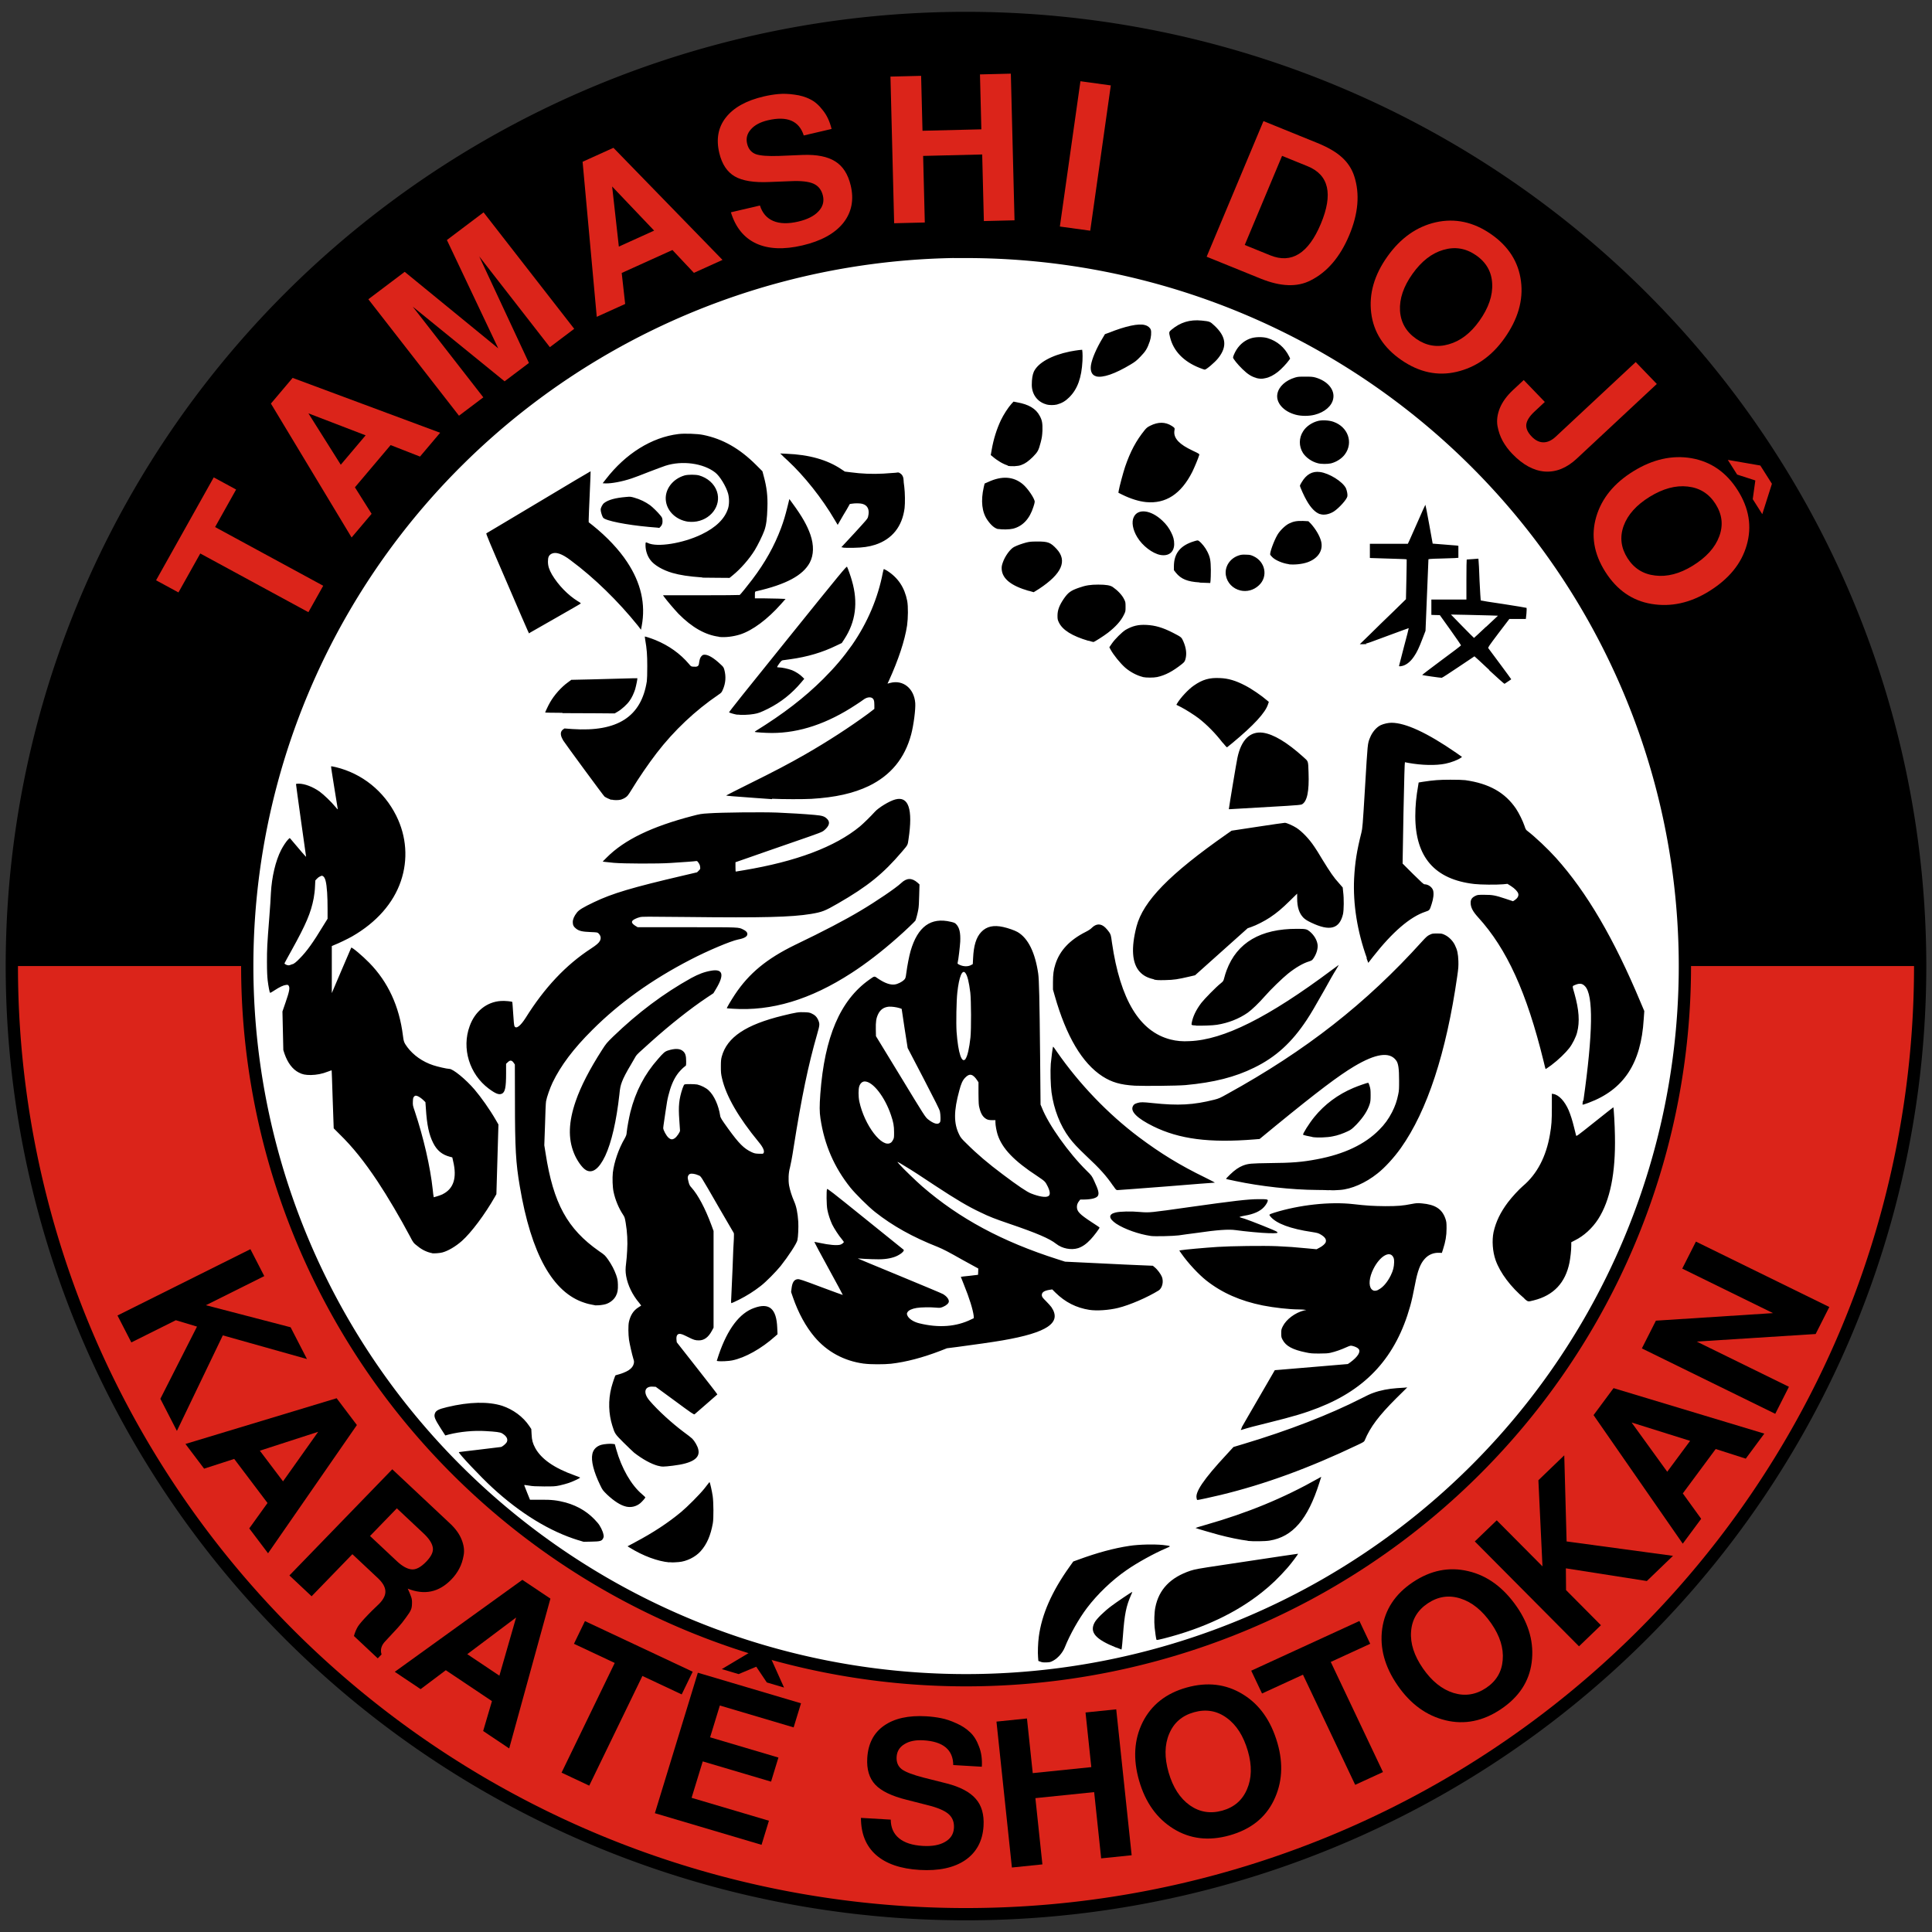
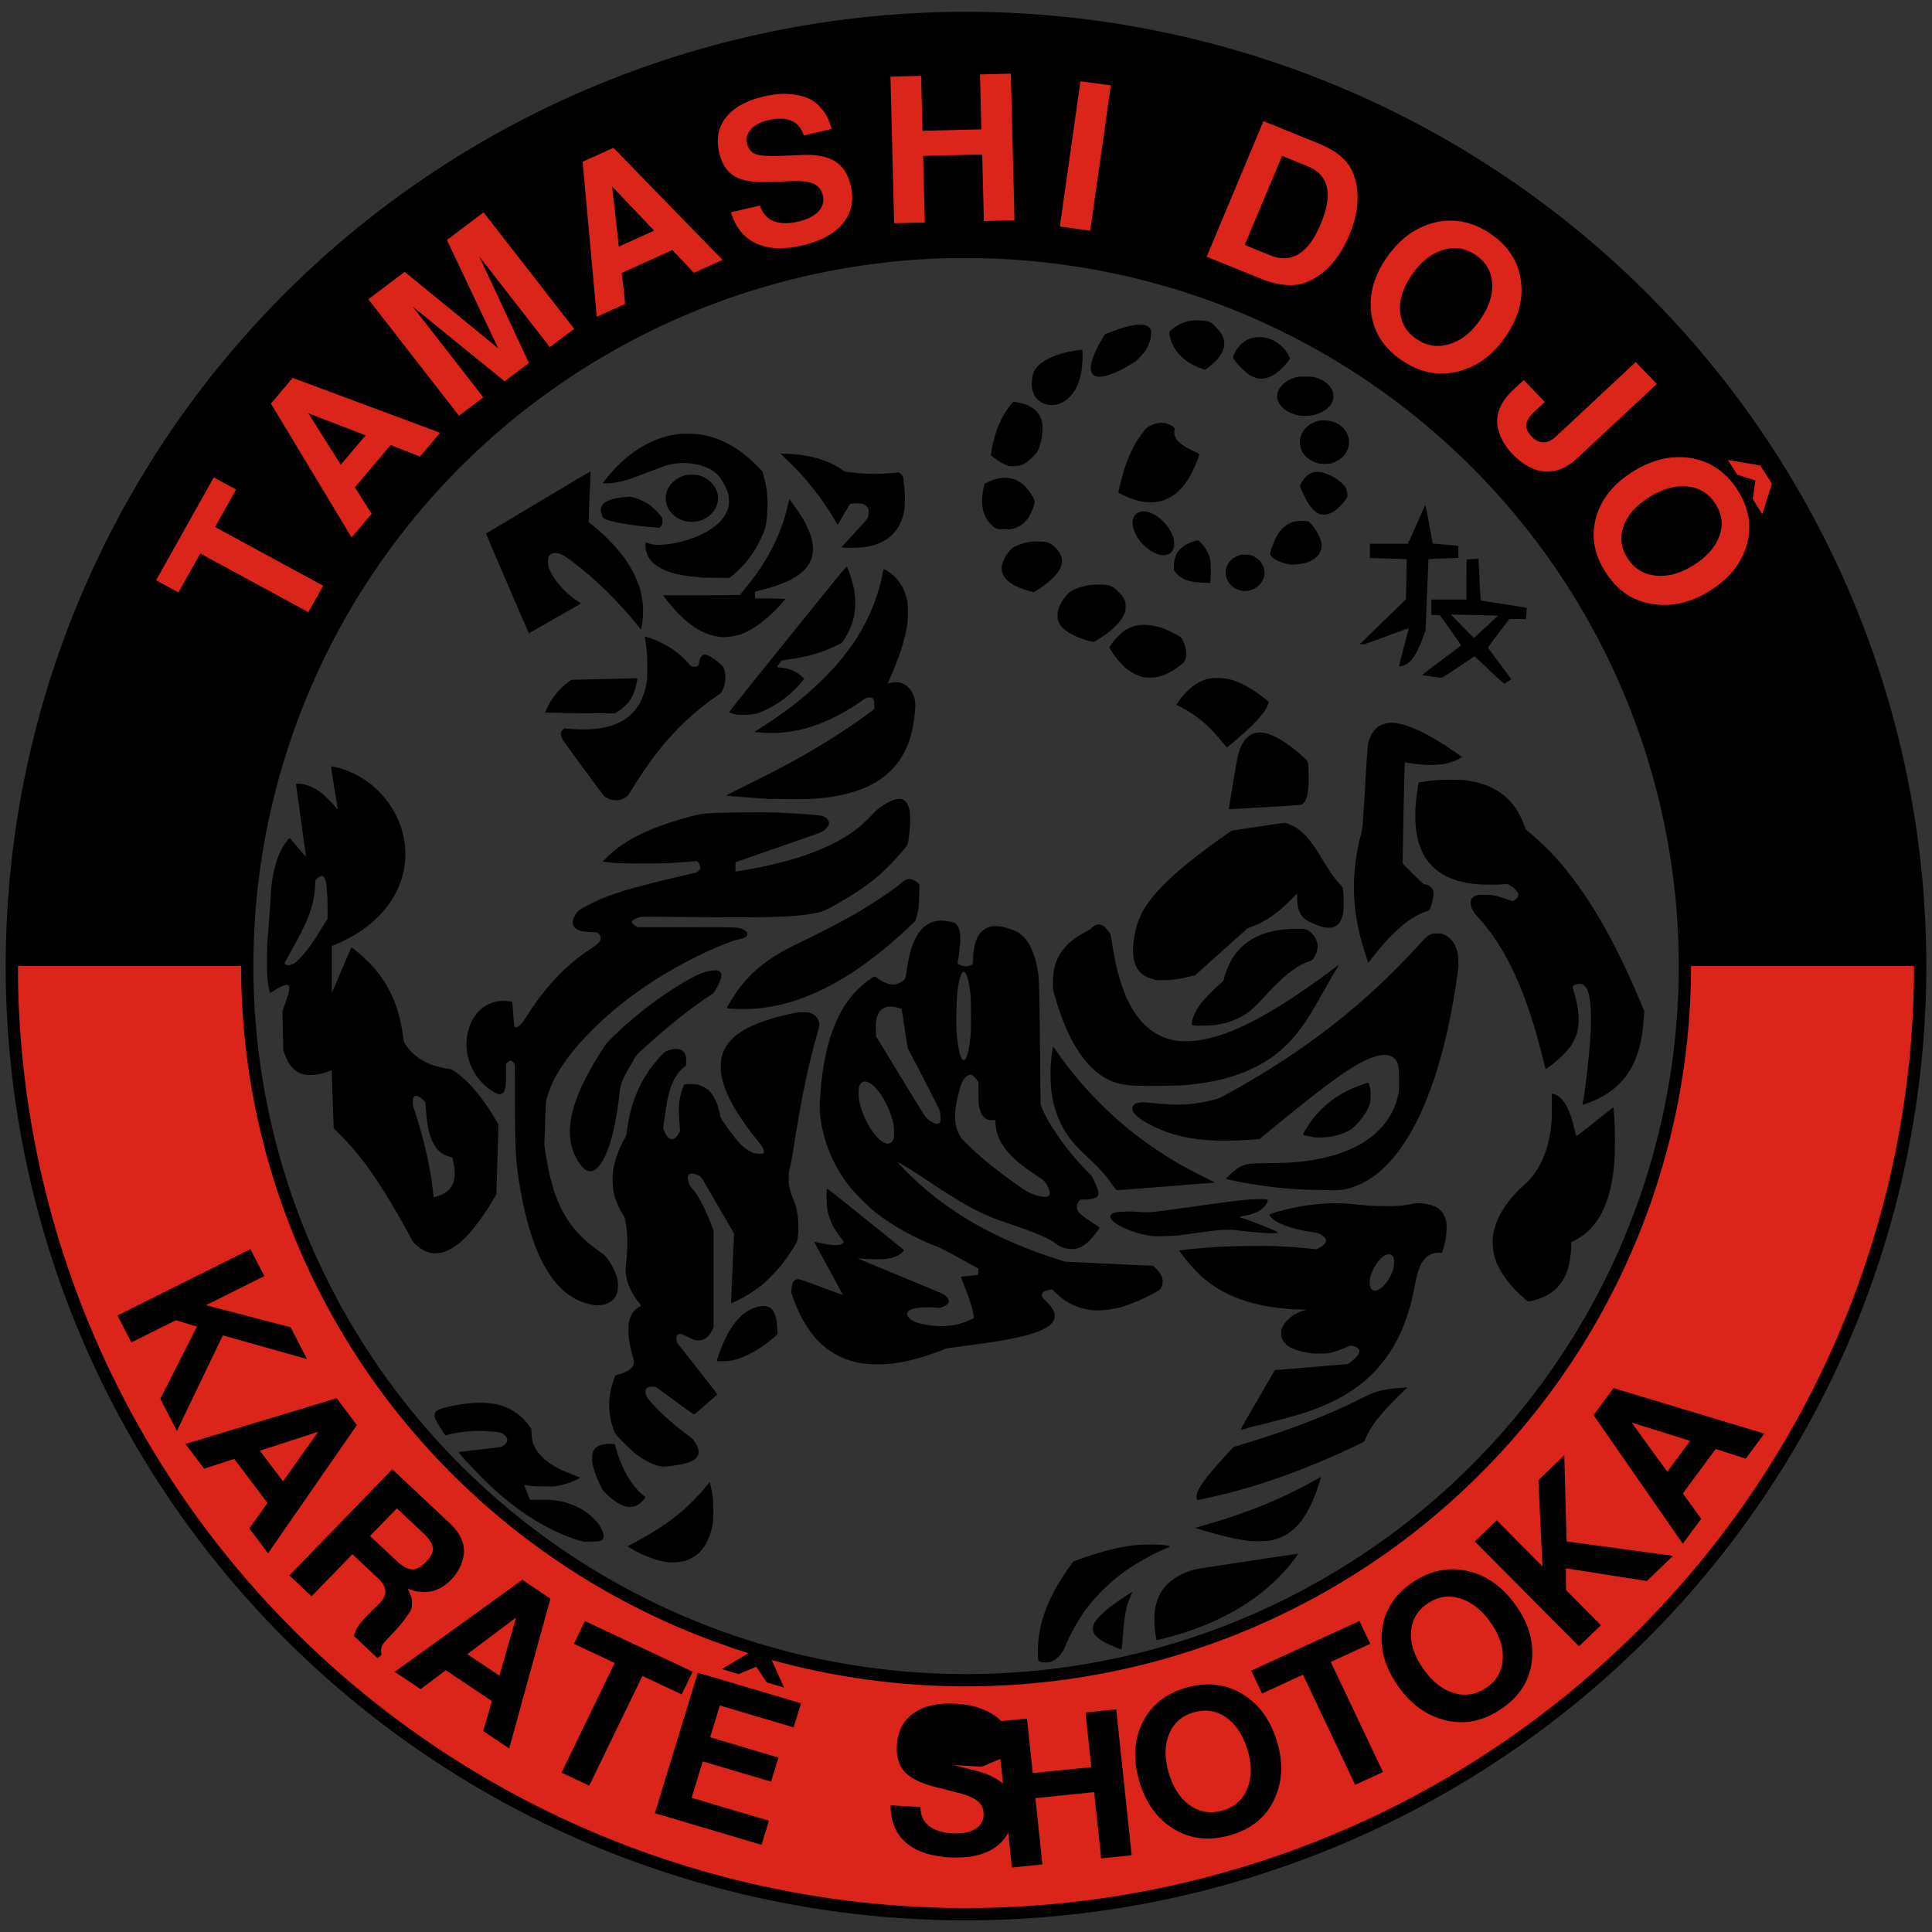
<svg xmlns="http://www.w3.org/2000/svg" xmlns:ns1="http://www.inkscape.org/namespaces/inkscape" xmlns:ns2="http://sodipodi.sourceforge.net/DTD/sodipodi-0.dtd" width="50" height="50" viewBox="0 0 13.229 13.229" id="svg278" ns1:version="1.2.2 (b0a8486541, 2022-12-01)" ns2:docname="icon.svg" ns1:export-filename="icon.png" ns1:export-xdpi="96" ns1:export-ydpi="96">
  <rect x="0" y="0" width="13.229" height="13.229" fill="#333333" stroke="none" />
  <defs id="defs275" />
  <g ns1:label="Camada 1" ns1:groupmode="layer" id="layer1">
-     <ellipse style="vector-effect:non-scaling-stroke;fill:#ffffff;fill-opacity:1;fill-rule:evenodd;stroke:none;stroke-width:0.017;stroke-dasharray:none;-inkscape-stroke:hairline" id="path11287" cx="6.615" cy="6.615" rx="4.9" ry="4.869" />
    <path id="path11181" style="fill:#000000;fill-opacity:1;fill-rule:evenodd;stroke:#000000;stroke-width:0.168;stroke-dasharray:none" d="M 6.615,0.165 A 6.491,6.45 0 0 0 0.123,6.615 6.491,6.45 0 0 0 6.615,13.065 6.491,6.45 0 0 0 13.106,6.615 6.491,6.45 0 0 0 6.615,0.165 Z m 0,1.518 A 4.964,4.932 0 0 1 11.579,6.615 4.964,4.932 0 0 1 6.615,11.547 4.964,4.932 0 0 1 1.651,6.615 4.964,4.932 0 0 1 6.615,1.682 Z" />
    <path id="path11186" style="vector-effect:non-scaling-stroke;fill:#db241a;fill-opacity:1;fill-rule:evenodd;stroke:none;stroke-width:0.017;stroke-dasharray:none;-inkscape-stroke:hairline" d="M 0.123,6.615 A 6.491,6.45 0 0 0 6.615,13.065 6.491,6.45 0 0 0 13.106,6.615 h -1.527 A 4.964,4.932 0 0 1 6.615,11.547 4.964,4.932 0 0 1 1.651,6.615 Z" />
    <path id="path1109" fill="none" stroke="#000000" stroke-width="2.844" d="m 7.124,11.378 c 0,0 -0.014,-0.005 -0.014,-0.005 0,0 -0.002,-0.025 -0.002,-0.025 -0.003,-0.032 -6.317e-4,-0.098 0.005,-0.141 0.02,-0.152 0.089,-0.309 0.209,-0.477 0,0 0.027,-0.038 0.027,-0.038 0,0 0.036,-0.013 0.036,-0.013 0.128,-0.047 0.242,-0.078 0.349,-0.094 0.065,-0.01 0.169,-0.012 0.229,-0.006 0.058,0.007 0.058,0.007 0.023,0.022 -0.079,0.033 -0.199,0.099 -0.272,0.15 -0.1,0.069 -0.199,0.164 -0.271,0.259 -0.056,0.074 -0.117,0.182 -0.152,0.27 -0.015,0.037 -0.048,0.075 -0.081,0.092 -0.017,0.009 -0.021,0.01 -0.045,0.011 -0.021,7.53e-4 -0.031,-7.54e-4 -0.041,-0.005 0,0 0,0 0,0 z M 7.644,11.282 C 7.501,11.225 7.459,11.177 7.495,11.11 c 0.013,-0.025 0.065,-0.076 0.116,-0.114 0.036,-0.027 0.138,-0.096 0.142,-0.096 0.001,0 -0.003,0.011 -0.009,0.023 -0.033,0.076 -0.044,0.129 -0.055,0.278 -0.003,0.041 -0.007,0.08 -0.008,0.085 0,0 -0.002,0.009 -0.002,0.009 0,0 -0.035,-0.014 -0.035,-0.014 z m 0.275,-0.053 c -0.003,-0.007 -0.01,-0.055 -0.013,-0.086 -0.004,-0.04 -0.002,-0.104 0.005,-0.137 0.024,-0.122 0.103,-0.205 0.241,-0.251 0.032,-0.01 0.052,-0.014 0.213,-0.038 0.416,-0.063 0.521,-0.078 0.523,-0.078 0.003,10e-4 -0.048,0.069 -0.073,0.097 -0.058,0.066 -0.112,0.118 -0.174,0.167 -0.177,0.141 -0.401,0.247 -0.671,0.316 -0.035,0.009 -0.05,0.012 -0.051,0.009 0,0 0,0 0,0 z M 4.583,10.698 c -0.079,-0.007 -0.18,-0.044 -0.273,-0.102 0,0 -0.013,-0.008 -0.013,-0.008 0,0 0.052,-0.028 0.052,-0.028 0.123,-0.065 0.226,-0.133 0.315,-0.207 0.042,-0.035 0.125,-0.118 0.158,-0.159 0.016,-0.02 0.03,-0.038 0.032,-0.041 0.002,-0.003 0.004,-0.005 0.005,-0.003 0.003,0.002 0.016,0.06 0.021,0.094 0.006,0.04 0.007,0.154 0.001,0.186 -0.015,0.084 -0.041,0.144 -0.083,0.191 -0.036,0.041 -0.098,0.071 -0.151,0.075 -0.012,0.001 -0.025,0.002 -0.031,0.002 -0.005,7.53e-4 -0.02,0 -0.033,-10e-4 0,0 0,0 0,0 z M 3.962,10.547 C 3.766,10.487 3.563,10.363 3.372,10.187 3.291,10.113 3.136,9.948 3.142,9.943 c 6.569e-4,-6.779e-4 0.064,-0.008 0.14,-0.017 0.077,-0.009 0.143,-0.017 0.148,-0.018 0.01,-0.002 0.033,-0.021 0.04,-0.033 0.01,-0.021 -0.001,-0.042 -0.033,-0.061 -0.012,-0.007 -0.04,-0.011 -0.113,-0.015 -0.078,-0.005 -0.173,0.004 -0.249,0.023 0,0 -0.026,0.007 -0.026,0.007 0,0 -0.031,-0.048 -0.031,-0.048 -0.04,-0.063 -0.047,-0.08 -0.041,-0.1 0.006,-0.022 0.025,-0.032 0.084,-0.046 0.153,-0.037 0.283,-0.039 0.378,-0.009 0.074,0.025 0.142,0.074 0.185,0.138 0,0 0.014,0.021 0.014,0.021 0,0 0.002,0.036 0.002,0.036 0.002,0.041 0.007,0.06 0.025,0.094 0.041,0.075 0.129,0.137 0.269,0.187 0.02,0.007 0.037,0.014 0.038,0.015 0.003,0.003 -0.043,0.025 -0.077,0.037 -0.014,0.005 -0.041,0.012 -0.062,0.017 -0.034,0.007 -0.04,0.007 -0.108,0.007 -0.058,-6.78e-4 -0.077,-0.001 -0.104,-0.006 -0.029,-0.005 -0.032,-0.005 -0.031,-0.001 0.001,0.003 0.01,0.026 0.02,0.051 0,0 0.019,0.047 0.019,0.047 0,0 0.071,0 0.071,0 0.079,-6.78e-4 0.115,0.004 0.173,0.019 0.089,0.025 0.161,0.07 0.219,0.139 0.017,0.019 0.036,0.057 0.04,0.08 0.003,0.014 0.002,0.017 -0.002,0.026 -0.009,0.019 -0.02,0.022 -0.081,0.023 0,0 -0.053,0.001 -0.053,0.001 0,0 -0.036,-0.011 -0.036,-0.011 0,0 0,0 0,0 z m 4.582,0.003 c -0.056,-0.007 -0.128,-0.022 -0.2,-0.041 -0.033,-0.009 -0.145,-0.041 -0.157,-0.046 -0.002,-0.001 0.029,-0.011 0.069,-0.022 0.287,-0.082 0.531,-0.182 0.775,-0.32 0,0 0.016,-0.009 0.016,-0.009 0,0 -0.013,0.041 -0.013,0.041 -0.079,0.25 -0.182,0.37 -0.341,0.396 -0.029,0.005 -0.115,0.006 -0.149,0.002 0,0 0,0 0,0 z M 4.287,10.316 c -0.037,-0.008 -0.082,-0.037 -0.13,-0.082 -0.029,-0.029 -0.031,-0.03 -0.048,-0.066 -0.044,-0.091 -0.063,-0.166 -0.053,-0.212 0.006,-0.031 0.029,-0.054 0.062,-0.063 0.017,-0.005 0.061,-0.009 0.079,-0.006 0,0 0.013,0.002 0.013,0.002 0,0 0.009,0.033 0.009,0.033 0.037,0.132 0.103,0.247 0.178,0.31 0.012,0.01 0.022,0.02 0.022,0.021 0,0.004 -0.023,0.03 -0.035,0.04 -0.028,0.023 -0.063,0.031 -0.098,0.023 0,0 0,0 0,0 z m 3.908,-0.053 c -0.017,-0.041 0.045,-0.133 0.206,-0.306 0,0 0.045,-0.049 0.045,-0.049 0,0 0.07,-0.021 0.07,-0.021 0.307,-0.092 0.588,-0.201 0.804,-0.311 0.032,-0.017 0.069,-0.034 0.082,-0.038 0.048,-0.018 0.107,-0.029 0.164,-0.033 0.014,-6.779e-4 0.036,-0.002 0.048,-0.003 0,0 0.022,-0.002 0.022,-0.002 0,0 -0.077,0.076 -0.077,0.076 -0.117,0.117 -0.177,0.196 -0.214,0.286 -0.004,0.01 -0.007,0.012 -0.047,0.031 -0.333,0.159 -0.639,0.271 -0.942,0.344 -0.057,0.014 -0.151,0.034 -0.157,0.034 -0.001,0 -0.004,-0.004 -0.006,-0.009 0,0 0,0 0,0 z M 4.506,10.037 C 4.458,10.024 4.4,9.992 4.342,9.947 4.331,9.937 4.298,9.906 4.269,9.877 4.212,9.82 4.21,9.818 4.193,9.763 c -0.026,-0.082 -0.029,-0.174 -0.007,-0.261 0.01,-0.037 0.026,-0.084 0.029,-0.085 0.081,-0.021 0.117,-0.045 0.125,-0.081 0.002,-0.011 0.002,-0.017 -0.003,-0.031 -0.01,-0.033 -0.025,-0.1 -0.03,-0.131 -0.005,-0.037 -0.006,-0.097 -6.569e-4,-0.122 0.01,-0.045 0.03,-0.077 0.062,-0.098 0.01,-0.007 0.02,-0.013 0.021,-0.013 0.002,-6.779e-4 -0.004,-0.009 -0.012,-0.019 -0.047,-0.055 -0.079,-0.122 -0.09,-0.185 -0.005,-0.031 -0.005,-0.049 0,-0.089 0.002,-0.017 0.006,-0.055 0.007,-0.085 0.004,-0.062 6.569e-4,-0.128 -0.01,-0.19 -0.006,-0.035 -0.007,-0.039 -0.019,-0.057 -0.028,-0.042 -0.053,-0.101 -0.064,-0.155 -0.007,-0.031 -0.009,-0.094 -0.005,-0.132 0.009,-0.073 0.04,-0.164 0.082,-0.235 0.009,-0.017 0.012,-0.024 0.013,-0.041 0.003,-0.033 0.016,-0.1 0.025,-0.138 0.036,-0.142 0.097,-0.259 0.188,-0.362 0.038,-0.044 0.048,-0.053 0.07,-0.06 0.048,-0.015 0.082,-0.014 0.103,0.005 0.016,0.014 0.021,0.032 0.021,0.069 0,0.029 0,0.03 -0.009,0.035 -0.014,0.01 -0.043,0.04 -0.055,0.059 -0.025,0.037 -0.043,0.081 -0.058,0.142 -0.008,0.032 -0.009,0.042 -0.019,0.107 -0.002,0.017 -0.007,0.047 -0.01,0.068 -0.003,0.02 -0.006,0.041 -0.006,0.046 0,0.014 0.021,0.053 0.036,0.066 0.016,0.014 0.027,0.015 0.044,0.003 0.014,-0.01 0.035,-0.042 0.035,-0.051 0,-0.004 -0.002,-0.037 -0.005,-0.074 -0.007,-0.095 -0.002,-0.142 0.022,-0.215 0.007,-0.019 0.01,-0.026 0.015,-0.028 0.01,-0.003 0.069,-0.002 0.086,0.001 0.026,0.006 0.061,0.023 0.079,0.041 0.037,0.035 0.067,0.102 0.078,0.173 0.002,0.014 0.009,0.025 0.055,0.089 0.074,0.102 0.107,0.135 0.16,0.16 0.02,0.009 0.025,0.01 0.05,0.011 0.022,0.001 0.028,6.779e-4 0.031,-0.003 0.01,-0.013 -0.001,-0.04 -0.033,-0.078 C 5.057,7.652 4.972,7.506 4.944,7.384 c -0.007,-0.03 -0.008,-0.04 -0.008,-0.08 0,-0.038 0.001,-0.05 0.006,-0.069 0.036,-0.133 0.165,-0.219 0.419,-0.281 0.09,-0.022 0.109,-0.025 0.147,-0.023 0.028,0.001 0.036,0.002 0.05,0.009 0.022,0.01 0.033,0.021 0.043,0.041 0.013,0.03 0.013,0.035 -0.006,0.101 -0.061,0.212 -0.106,0.428 -0.161,0.776 -0.009,0.061 -0.021,0.122 -0.025,0.137 -0.01,0.034 -0.012,0.085 -0.006,0.122 0.006,0.032 0.018,0.071 0.035,0.11 0.015,0.034 0.024,0.078 0.028,0.139 0.002,0.039 -6.57e-4,0.102 -0.006,0.126 -0.005,0.023 -0.062,0.11 -0.115,0.177 -0.032,0.039 -0.099,0.108 -0.137,0.137 -0.046,0.036 -0.094,0.066 -0.147,0.093 -0.026,0.013 -0.051,0.024 -0.052,0.024 -0.003,0 -0.004,-0.006 -0.002,-0.035 0.001,-0.019 0.005,-0.11 0.009,-0.201 0.003,-0.092 0.007,-0.183 0.009,-0.204 0.001,-0.025 0.001,-0.038 -0.001,-0.041 -0.002,-0.002 -0.045,-0.078 -0.098,-0.168 C 4.786,8.031 4.802,8.057 4.781,8.047 c -0.02,-0.009 -0.044,-0.013 -0.056,-0.009 -0.008,0.002 -0.016,0.014 -0.016,0.026 0,0.005 0.003,0.018 0.006,0.03 0.005,0.019 0.008,0.025 0.02,0.038 0.044,0.049 0.093,0.14 0.136,0.256 0,0 0.015,0.041 0.015,0.041 0,0 0,0.331 0,0.331 0,0 0,0.331 0,0.331 0,0 -0.012,0.022 -0.012,0.022 -0.023,0.043 -0.052,0.065 -0.088,0.065 -0.025,0 -0.036,-0.003 -0.075,-0.023 -0.018,-0.009 -0.037,-0.018 -0.043,-0.019 -0.026,-0.009 -0.039,0.005 -0.036,0.037 0,0 0.002,0.018 0.002,0.018 0,0 0.139,0.177 0.139,0.177 0.077,0.098 0.139,0.178 0.139,0.18 -0.001,0.002 -0.145,0.126 -0.156,0.136 -0.005,0.003 -0.02,-0.007 -0.135,-0.092 0,0 -0.131,-0.096 -0.131,-0.096 0,0 -0.018,-0.001 -0.018,-0.001 -0.059,-0.005 -0.071,0.041 -0.024,0.096 0.058,0.068 0.153,0.154 0.233,0.214 0.025,0.018 0.052,0.039 0.059,0.046 0.016,0.016 0.036,0.05 0.041,0.072 0.016,0.061 -0.039,0.097 -0.173,0.113 -0.067,0.008 -0.074,0.008 -0.102,6.77e-4 0,0 0,0 0,0 z m 3.995,-0.261 c 0.005,-0.01 0.059,-0.102 0.119,-0.206 0,0 0.109,-0.188 0.109,-0.188 0,0 0.037,-0.003 0.037,-0.003 0.02,-0.002 0.132,-0.011 0.25,-0.021 0,0 0.213,-0.018 0.213,-0.018 0,0 0.016,-0.011 0.016,-0.011 0.052,-0.038 0.074,-0.073 0.058,-0.092 -0.006,-0.008 -0.024,-0.017 -0.042,-0.021 -0.014,-0.003 -0.014,-0.003 -0.044,0.01 -0.033,0.015 -0.072,0.029 -0.107,0.037 -0.018,0.004 -0.035,0.005 -0.077,0.005 -0.048,0 -0.059,-6.778e-4 -0.093,-0.008 -0.088,-0.018 -0.135,-0.043 -0.157,-0.085 -0.009,-0.017 -0.01,-0.019 -0.01,-0.045 0,-0.025 6.316e-4,-0.028 0.011,-0.049 0.024,-0.047 0.083,-0.092 0.145,-0.108 0,0 0.016,-0.003 0.016,-0.003 0,0 -0.014,-0.002 -0.014,-0.002 -0.007,-6.779e-4 -0.025,-0.002 -0.04,-0.002 -0.062,0 -0.168,-0.012 -0.244,-0.027 C 8.493,8.908 8.368,8.853 8.26,8.768 8.208,8.727 8.134,8.648 8.089,8.583 c 0,0 -0.014,-0.02 -0.014,-0.02 0,0 0.009,-0.002 0.009,-0.002 0.029,-0.005 0.162,-0.017 0.253,-0.023 0.092,-0.006 0.316,-0.009 0.408,-0.005 0.082,0.004 0.115,0.006 0.206,0.015 0,0 0.064,0.006 0.064,0.006 0,0 0.019,-0.01 0.019,-0.01 0.022,-0.011 0.042,-0.029 0.044,-0.04 0.005,-0.018 -0.006,-0.034 -0.035,-0.051 -0.017,-0.01 -0.023,-0.011 -0.059,-0.017 -0.149,-0.022 -0.244,-0.058 -0.284,-0.105 -0.013,-0.015 -0.012,-0.015 0.024,-0.027 0.172,-0.054 0.383,-0.077 0.542,-0.059 0.096,0.011 0.135,0.013 0.219,0.014 0.088,0 0.12,-0.003 0.181,-0.015 0.033,-0.006 0.038,-0.007 0.07,-0.004 0.091,0.008 0.138,0.038 0.161,0.104 0.007,0.021 0.008,0.026 0.008,0.068 0,0.05 -0.007,0.089 -0.024,0.142 0,0 -0.008,0.025 -0.008,0.025 0,0 -0.016,-6.779e-4 -0.016,-6.779e-4 -0.04,-0.002 -0.075,0.012 -0.101,0.041 -0.031,0.033 -0.05,0.085 -0.067,0.176 -0.011,0.058 -0.023,0.113 -0.033,0.148 -0.097,0.346 -0.296,0.566 -0.628,0.696 -0.092,0.036 -0.168,0.059 -0.345,0.103 -0.092,0.022 -0.135,0.034 -0.184,0.049 -0.005,0.001 -0.003,-0.001 0.005,-0.017 0,0 0,0 0,0 z M 9.438,8.831 c 0.03,-0.014 0.062,-0.051 0.085,-0.098 0.017,-0.035 0.022,-0.058 0.023,-0.089 0,-0.022 -0.001,-0.027 -0.007,-0.038 -0.025,-0.044 -0.092,-0.003 -0.135,0.083 -0.029,0.058 -0.034,0.114 -0.013,0.138 0.012,0.013 0.025,0.015 0.047,0.005 0,0 0,0 0,0 z M 5.914,9.337 C 5.78,9.319 5.663,9.256 5.577,9.154 5.518,9.084 5.467,8.992 5.429,8.882 c 0,0 -0.012,-0.035 -0.012,-0.035 0,0 0.003,-0.025 0.003,-0.025 0.005,-0.042 0.018,-0.061 0.042,-0.063 0.012,-0.001 0.031,0.005 0.161,0.054 0.081,0.03 0.148,0.055 0.148,0.054 6.559e-4,-6.766e-4 -0.043,-0.082 -0.098,-0.182 C 5.619,8.587 5.575,8.504 5.576,8.504 c 6.569e-4,-6.778e-4 0.016,0.002 0.034,0.006 0.069,0.015 0.12,0.019 0.143,0.013 0.011,-0.003 0.025,-0.014 0.025,-0.019 0,-0.001 -0.006,-0.009 -0.013,-0.018 -0.02,-0.023 -0.054,-0.075 -0.067,-0.102 -0.014,-0.031 -0.027,-0.069 -0.033,-0.102 -0.006,-0.03 -0.007,-0.13 -0.002,-0.14 0.002,-0.005 0.033,0.019 0.261,0.203 0.142,0.114 0.26,0.209 0.263,0.212 0.01,0.009 -0.028,0.039 -0.066,0.051 -0.04,0.013 -0.081,0.017 -0.151,0.014 -0.034,-0.001 -0.07,-0.003 -0.079,-0.004 -0.01,-0.001 -0.017,-0.001 -0.016,0 0.001,0.001 0.13,0.054 0.287,0.119 0.157,0.065 0.289,0.12 0.295,0.124 0.025,0.015 0.04,0.034 0.04,0.05 0,0.013 -0.017,0.028 -0.041,0.038 -0.018,0.007 -0.021,0.007 -0.044,0.005 -0.038,-0.004 -0.108,-0.003 -0.136,0.002 -0.031,0.005 -0.055,0.016 -0.062,0.029 -0.005,0.008 -0.005,0.011 -0.002,0.02 0.008,0.023 0.041,0.046 0.082,0.056 0.134,0.033 0.254,0.024 0.357,-0.027 0,0 0.017,-0.008 0.017,-0.008 0,0 -0.001,-0.017 -0.001,-0.017 -0.005,-0.041 -0.029,-0.12 -0.067,-0.213 -0.012,-0.029 -0.021,-0.053 -0.021,-0.053 6.316e-4,-6.778e-4 0.027,-0.004 0.059,-0.007 0,0 0.059,-0.007 0.059,-0.007 0,0 0.001,-0.022 0.001,-0.022 0,0 6.317e-4,-0.021 6.317e-4,-0.021 0,0 -0.113,-0.062 -0.113,-0.062 C 6.496,8.573 6.459,8.554 6.423,8.539 6.25,8.471 6.112,8.394 5.992,8.299 5.945,8.262 5.857,8.174 5.823,8.132 5.712,7.993 5.645,7.839 5.618,7.659 c -0.007,-0.046 -0.007,-0.085 -0.001,-0.169 0.029,-0.39 0.136,-0.64 0.334,-0.781 0.04,-0.028 0.034,-0.027 0.063,-0.007 0.045,0.03 0.082,0.043 0.112,0.039 0.02,-0.002 0.051,-0.018 0.064,-0.031 0.01,-0.011 0.011,-0.011 0.016,-0.049 0.006,-0.046 0.019,-0.114 0.029,-0.149 0.049,-0.168 0.139,-0.233 0.276,-0.2 0.021,0.005 0.027,0.007 0.035,0.015 0.023,0.023 0.032,0.058 0.029,0.121 -0.002,0.034 -0.012,0.122 -0.018,0.146 -0.001,0.005 0.001,0.007 0.017,0.014 0.025,0.011 0.055,0.011 0.074,6.276e-4 0,0 0.013,-0.007 0.013,-0.007 0,0 0.002,-0.039 0.002,-0.039 0.004,-0.088 0.021,-0.144 0.056,-0.181 0.036,-0.038 0.084,-0.049 0.151,-0.034 0.032,0.007 0.078,0.023 0.097,0.034 0.073,0.042 0.121,0.141 0.142,0.285 0.006,0.043 0.009,0.168 0.013,0.567 0,0 0.003,0.33 0.003,0.33 0,0 0.009,0.021 0.009,0.021 0.045,0.116 0.184,0.311 0.307,0.432 0.035,0.034 0.036,0.037 0.051,0.069 0.029,0.062 0.035,0.085 0.026,0.102 -0.009,0.016 -0.042,0.025 -0.095,0.026 0,0 -0.026,0 -0.026,0 0,0 -0.007,0.009 -0.007,0.009 -0.012,0.015 -0.016,0.027 -0.016,0.042 0,0.031 0.02,0.051 0.101,0.104 0.029,0.019 0.054,0.035 0.054,0.037 0,0.006 -0.039,0.058 -0.061,0.081 -0.029,0.031 -0.056,0.05 -0.086,0.06 C 7.335,8.561 7.274,8.55 7.232,8.517 7.187,8.481 7.098,8.443 6.91,8.379 6.816,8.347 6.774,8.331 6.715,8.302 6.629,8.262 6.544,8.211 6.404,8.119 6.306,8.054 6.247,8.015 6.198,7.986 c -0.061,-0.037 -0.06,-0.037 -0.04,-0.014 0.026,0.03 0.118,0.118 0.157,0.152 0.254,0.22 0.548,0.378 0.928,0.499 0,0 0.05,0.016 0.05,0.016 0,0 0.229,0.011 0.229,0.011 0.126,0.006 0.261,0.013 0.301,0.014 0,0 0.071,0.003 0.071,0.003 0,0 0.013,0.011 0.013,0.011 0.018,0.014 0.042,0.047 0.049,0.065 0.013,0.034 0.002,0.077 -0.022,0.093 -0.076,0.047 -0.197,0.1 -0.279,0.12 -0.062,0.015 -0.145,0.021 -0.196,0.013 -0.089,-0.014 -0.165,-0.052 -0.232,-0.118 0,0 -0.022,-0.022 -0.022,-0.022 0,0 -0.019,0.003 -0.019,0.003 -0.039,0.006 -0.055,0.019 -0.052,0.04 0.002,0.01 0.006,0.015 0.029,0.038 0.014,0.014 0.031,0.033 0.036,0.04 0.073,0.107 -0.027,0.175 -0.334,0.228 -0.063,0.011 -0.196,0.03 -0.31,0.045 0,0 -0.071,0.009 -0.071,0.009 0,0 -0.046,0.018 -0.046,0.018 -0.12,0.046 -0.233,0.076 -0.337,0.088 -0.046,0.005 -0.143,0.005 -0.183,-6.778e-4 0,0 0,0 0,0 z M 7.177,8.191 c 0.016,-0.008 0.014,-0.031 -0.002,-0.065 -0.018,-0.037 -0.02,-0.037 -0.071,-0.072 -0.161,-0.105 -0.242,-0.19 -0.273,-0.285 -0.007,-0.022 -0.015,-0.063 -0.015,-0.083 0,0 0,-0.016 0,-0.016 0,0 -0.023,0 -0.023,0 -0.019,0 -0.026,-0.002 -0.036,-0.006 -0.025,-0.013 -0.04,-0.035 -0.05,-0.076 -0.006,-0.021 -0.006,-0.031 -0.007,-0.1 0,0 0,-0.077 0,-0.077 0,0 -0.007,-0.011 -0.007,-0.011 -0.031,-0.047 -0.054,-0.053 -0.085,-0.02 -0.017,0.018 -0.027,0.04 -0.039,0.086 -0.039,0.141 -0.039,0.227 -0.001,0.303 0.01,0.021 0.017,0.029 0.051,0.062 0.072,0.072 0.149,0.137 0.248,0.211 0.102,0.077 0.166,0.12 0.193,0.13 0.053,0.021 0.099,0.029 0.117,0.019 0,0 6.316e-4,0 6.316e-4,0 z M 6.101,7.824 c 0.004,-0.003 0.01,-0.011 0.014,-0.019 0.007,-0.013 0.007,-0.017 0.007,-0.053 0,-0.043 -0.005,-0.069 -0.021,-0.116 -0.042,-0.125 -0.124,-0.231 -0.18,-0.231 -0.016,0 -0.03,0.012 -0.037,0.032 -0.007,0.02 -0.007,0.071 0,0.105 0.035,0.164 0.158,0.324 0.216,0.282 0,0 -6.569e-4,0 -6.569e-4,0 z M 6.434,7.688 c 0.005,-0.007 0.006,-0.011 0.006,-0.034 0,-0.014 -0.002,-0.034 -0.004,-0.043 -0.002,-0.013 -0.033,-0.073 -0.112,-0.226 0,0 -0.109,-0.209 -0.109,-0.209 0,0 -0.021,-0.134 -0.021,-0.134 0,0 -0.02,-0.134 -0.02,-0.134 0,0 -0.014,-0.005 -0.014,-0.005 -0.023,-0.007 -0.053,-0.011 -0.073,-0.01 -0.035,0.003 -0.059,0.02 -0.074,0.051 -0.014,0.029 -0.017,0.054 -0.016,0.105 0,0 0.001,0.046 0.001,0.046 0,0 0.169,0.277 0.169,0.277 0.165,0.272 0.169,0.277 0.187,0.292 0.039,0.031 0.069,0.039 0.081,0.022 0,0 0,0 0,0 z M 6.612,7.249 c 0.013,-0.019 0.025,-0.072 0.033,-0.145 0.006,-0.057 0.005,-0.255 -0.001,-0.307 -0.009,-0.073 -0.02,-0.118 -0.034,-0.135 -0.021,-0.027 -0.043,0.025 -0.055,0.135 -0.006,0.054 -0.009,0.206 -0.005,0.268 0.011,0.148 0.036,0.223 0.063,0.184 0,0 -6.316e-4,0 -6.31e-4,0 z M 4.916,9.32 c -0.005,-6.778e-4 -0.008,-0.002 -0.008,-0.002 0,-6.779e-4 0.006,-0.019 0.014,-0.043 0.06,-0.175 0.142,-0.284 0.242,-0.319 0.104,-0.038 0.153,0.005 0.158,0.136 0,0 0.002,0.044 0.002,0.044 0,0 -0.017,0.015 -0.017,0.015 -0.094,0.084 -0.205,0.146 -0.293,0.164 -0.021,0.005 -0.083,0.008 -0.098,0.005 0,0 0,0 0,0 z M 4.082,8.939 c -0.003,-6.778e-4 -0.014,-0.003 -0.026,-0.005 -0.012,-0.002 -0.035,-0.007 -0.052,-0.013 C 3.785,8.852 3.637,8.586 3.559,8.122 3.532,7.964 3.526,7.864 3.526,7.537 c 0,0 -6.569e-4,-0.248 -6.569e-4,-0.248 0,0 -0.009,-0.013 -0.009,-0.013 -0.012,-0.017 -0.024,-0.018 -0.039,-0.003 0,0 -0.012,0.011 -0.012,0.011 0,0 0,0.067 0,0.067 0,0.095 -0.007,0.128 -0.029,0.138 -0.02,0.009 -0.043,0 -0.09,-0.035 C 3.214,7.355 3.16,7.178 3.216,7.026 3.252,6.925 3.333,6.86 3.43,6.854 c 0.026,-0.002 0.076,0.003 0.078,0.007 6.57e-4,0.001 0.003,0.037 0.006,0.08 0.003,0.051 0.006,0.081 0.009,0.086 0.011,0.021 0.041,-0.002 0.076,-0.057 0.13,-0.208 0.276,-0.363 0.448,-0.475 0.038,-0.025 0.053,-0.038 0.061,-0.053 0.009,-0.018 0.006,-0.035 -0.01,-0.051 -0.007,-0.007 -0.01,-0.007 -0.055,-0.009 -0.054,-0.002 -0.078,-0.007 -0.098,-0.023 -0.017,-0.013 -0.023,-0.025 -0.023,-0.045 0,-0.019 0.009,-0.041 0.028,-0.065 0.014,-0.019 0.045,-0.037 0.116,-0.071 0.127,-0.061 0.263,-0.101 0.609,-0.182 0,0 0.098,-0.023 0.098,-0.023 0,0 0.011,-0.011 0.011,-0.011 0.011,-0.011 0.012,-0.012 0.01,-0.026 -0.001,-0.011 -0.004,-0.018 -0.011,-0.028 -0.007,-0.011 -0.01,-0.013 -0.017,-0.012 -0.009,0.002 -0.094,0.008 -0.174,0.013 -0.087,0.006 -0.322,0.005 -0.39,-0.001 -0.031,-0.003 -0.06,-0.006 -0.066,-0.007 0,0 -0.009,-0.002 -0.009,-0.002 0,0 0.028,-0.028 0.028,-0.028 0.121,-0.121 0.307,-0.211 0.587,-0.284 0.05,-0.013 0.059,-0.015 0.113,-0.018 0.084,-0.006 0.361,-0.009 0.466,-0.005 0.091,0.004 0.178,0.009 0.257,0.016 0.056,0.005 0.069,0.01 0.088,0.03 0.019,0.021 0.012,0.046 -0.022,0.075 -0.016,0.013 -0.017,0.014 -0.22,0.084 -0.112,0.039 -0.246,0.085 -0.296,0.103 0,0 -0.092,0.032 -0.092,0.032 0,0 0,0.032 0,0.032 0,0.017 6.569e-4,0.032 0.002,0.032 6.569e-4,0 0.025,-0.004 0.054,-0.009 0.36,-0.06 0.626,-0.16 0.796,-0.3 0.025,-0.021 0.075,-0.07 0.101,-0.099 0.025,-0.029 0.102,-0.076 0.142,-0.086 0.09,-0.024 0.121,0.066 0.09,0.272 -0.006,0.041 -0.003,0.037 -0.045,0.086 C 6.048,5.982 5.943,6.068 5.738,6.186 5.648,6.238 5.63,6.245 5.553,6.258 5.419,6.28 5.224,6.285 4.707,6.279 4.42,6.276 4.399,6.276 4.382,6.28 c -0.01,0.002 -0.025,0.008 -0.033,0.012 -0.029,0.014 -0.029,0.027 -6.57e-4,0.046 0,0 0.018,0.011 0.018,0.011 0,0 0.337,0 0.337,0 0.367,0 0.353,-6.276e-4 0.386,0.016 0.019,0.009 0.028,0.019 0.028,0.031 0,0.017 -0.021,0.029 -0.063,0.037 C 5.004,6.443 4.843,6.511 4.728,6.571 4.463,6.708 4.241,6.867 4.056,7.052 3.927,7.18 3.84,7.296 3.784,7.412 c -0.018,0.038 -0.04,0.1 -0.045,0.129 -0.002,0.01 -0.005,0.082 -0.007,0.16 0,0 -0.005,0.141 -0.005,0.141 0,0 0.009,0.056 0.009,0.056 0.053,0.342 0.149,0.517 0.366,0.669 0.04,0.027 0.041,0.029 0.062,0.058 0.025,0.036 0.042,0.069 0.055,0.105 0.009,0.027 0.011,0.035 0.012,0.066 0.001,0.036 -0.002,0.055 -0.014,0.078 -0.013,0.025 -0.04,0.047 -0.07,0.056 -0.016,0.005 -0.055,0.01 -0.064,0.007 0,0 6.569e-4,0 6.569e-4,0 z m 6.357,-0.047 c -0.095,-0.08 -0.167,-0.176 -0.198,-0.263 -0.021,-0.059 -0.026,-0.136 -0.014,-0.193 0.016,-0.071 0.047,-0.135 0.098,-0.203 0.029,-0.038 0.074,-0.087 0.103,-0.112 0.097,-0.082 0.159,-0.201 0.185,-0.353 0.011,-0.064 0.013,-0.093 0.013,-0.187 0,0 0,-0.092 0,-0.092 0,0 0.011,0.002 0.011,0.002 0.037,0.006 0.077,0.049 0.104,0.111 0.014,0.034 0.025,0.068 0.037,0.117 0.006,0.026 0.013,0.051 0.014,0.056 0.002,0.007 0.004,0.006 0.128,-0.093 0.069,-0.055 0.126,-0.1 0.127,-0.1 0.003,0.003 0.01,0.122 0.011,0.197 0.005,0.254 -0.033,0.441 -0.115,0.569 -0.04,0.062 -0.098,0.115 -0.159,0.145 0,0 -0.025,0.013 -0.025,0.013 0,0 0,0.022 0,0.022 0,0.033 -0.006,0.084 -0.012,0.116 -0.028,0.14 -0.109,0.226 -0.245,0.26 -0.041,0.01 -0.037,0.011 -0.064,-0.011 0,0 0,0 0,0 z M 2.96,8.581 C 2.927,8.575 2.891,8.559 2.861,8.534 2.832,8.512 2.83,8.51 2.808,8.467 2.74,8.339 2.654,8.193 2.585,8.089 2.493,7.951 2.414,7.853 2.326,7.767 c 0,0 -0.041,-0.041 -0.041,-0.041 0,0 -0.007,-0.198 -0.007,-0.198 -0.003,-0.109 -0.007,-0.198 -0.007,-0.199 -6.569e-4,-6.276e-4 -0.011,0.003 -0.024,0.008 -0.043,0.017 -0.079,0.023 -0.118,0.024 -0.039,0 -0.058,-0.004 -0.083,-0.017 -0.043,-0.022 -0.076,-0.066 -0.098,-0.129 0,0 -0.008,-0.025 -0.008,-0.025 0,0 -0.003,-0.132 -0.003,-0.132 0,0 -0.003,-0.132 -0.003,-0.132 0,0 0.022,-0.064 0.022,-0.064 0.025,-0.072 0.03,-0.098 0.021,-0.112 -0.005,-0.007 -0.006,-0.007 -0.018,-0.006 -0.018,0.002 -0.044,0.014 -0.079,0.037 -0.016,0.011 -0.029,0.018 -0.031,0.017 -0.003,-0.003 -0.011,-0.043 -0.016,-0.084 -0.003,-0.027 -0.005,-0.062 -0.005,-0.126 0,-0.092 0.001,-0.116 0.016,-0.306 0.005,-0.063 0.01,-0.138 0.011,-0.168 0.006,-0.109 0.032,-0.22 0.07,-0.294 0.014,-0.027 0.035,-0.059 0.049,-0.073 0,0 0.01,-0.009 0.01,-0.009 0,0 0.008,0.009 0.008,0.009 0.065,0.078 0.104,0.122 0.104,0.12 0,-0.001 -0.016,-0.113 -0.035,-0.248 -0.019,-0.135 -0.034,-0.247 -0.034,-0.249 0,-0.003 0.004,-0.004 0.018,-0.004 0.041,0 0.096,0.021 0.143,0.054 0.029,0.021 0.08,0.07 0.107,0.103 0.01,0.012 0.018,0.021 0.018,0.018 0,-0.002 -0.011,-0.069 -0.024,-0.148 -0.013,-0.079 -0.023,-0.145 -0.022,-0.146 6.569e-4,-6.528e-4 0.016,0.002 0.033,0.006 0.18,0.044 0.329,0.164 0.413,0.332 0.071,0.142 0.082,0.301 0.032,0.448 -0.051,0.151 -0.167,0.283 -0.334,0.379 -0.028,0.016 -0.096,0.049 -0.123,0.059 0,0 -0.016,0.007 -0.016,0.007 0,0 0,0.161 0,0.161 0,0 0,0.161 0,0.161 0,0 0.066,-0.155 0.066,-0.155 0.036,-0.085 0.067,-0.156 0.067,-0.156 0.005,-0.005 0.078,0.057 0.124,0.104 0.128,0.131 0.205,0.297 0.23,0.498 0.005,0.041 0.008,0.049 0.03,0.079 0.041,0.055 0.104,0.1 0.177,0.124 0.03,0.01 0.095,0.025 0.111,0.025 0.025,0 0.112,0.071 0.172,0.141 0.045,0.053 0.104,0.136 0.145,0.207 0,0 0.019,0.033 0.019,0.033 0,0 -0.007,0.239 -0.007,0.239 0,0 -0.007,0.238 -0.007,0.238 0,0 -0.009,0.016 -0.009,0.016 -0.07,0.123 -0.163,0.247 -0.227,0.304 -0.044,0.039 -0.096,0.069 -0.134,0.079 -0.018,0.005 -0.055,0.007 -0.069,0.006 0,0 6.569e-4,0 6.569e-4,0 z m 0.071,-0.404 c 0.075,-0.037 0.099,-0.112 0.072,-0.225 0,0 -0.006,-0.027 -0.006,-0.027 0,0 -0.019,-0.005 -0.019,-0.005 -0.051,-0.014 -0.086,-0.042 -0.112,-0.094 -0.028,-0.055 -0.043,-0.122 -0.05,-0.237 0,0 -0.003,-0.042 -0.003,-0.042 0,0 -0.011,-0.011 -0.011,-0.011 -0.016,-0.016 -0.038,-0.031 -0.05,-0.033 -0.008,-0.001 -0.011,-6.779e-4 -0.017,0.006 -0.006,0.007 -0.007,0.011 -0.008,0.034 -0.001,0.025 0,0.028 0.013,0.066 0.06,0.18 0.106,0.379 0.123,0.536 0.002,0.023 0.005,0.044 0.006,0.047 0,0 0.001,0.006 0.001,0.006 0,0 0.021,-0.006 0.021,-0.006 0.012,-0.003 0.029,-0.01 0.041,-0.015 0,0 0,0 0,0 z M 2.003,6.603 c 0.014,-0.007 0.025,-0.015 0.05,-0.041 0.047,-0.047 0.092,-0.11 0.159,-0.221 0,0 0.031,-0.05 0.031,-0.05 0,0 0,-0.067 0,-0.067 0,-0.037 -0.001,-0.087 -0.003,-0.112 -0.005,-0.073 -0.013,-0.104 -0.029,-0.113 -0.007,-0.004 -0.009,-0.003 -0.021,0.003 -0.007,0.003 -0.017,0.011 -0.022,0.017 0,0 -0.009,0.01 -0.009,0.01 0,0 -0.002,0.041 -0.002,0.041 -6.57e-4,0.025 -0.005,0.057 -0.009,0.08 -0.019,0.1 -0.052,0.178 -0.152,0.358 -0.026,0.046 -0.047,0.086 -0.048,0.088 -0.001,0.005 0.017,0.014 0.028,0.014 0.005,0 0.017,-0.004 0.028,-0.009 0,0 0,0 0,0 z M 7.88,8.463 C 7.798,8.451 7.701,8.417 7.643,8.379 7.59,8.343 7.588,8.314 7.64,8.302 c 0.031,-0.007 0.104,-0.009 0.168,-0.003 0.064,0.005 0.064,0.005 0.339,-0.034 0.299,-0.042 0.398,-0.054 0.472,-0.054 0.05,-6.778e-4 0.062,0.001 0.062,0.009 0,0.009 -0.012,0.03 -0.026,0.045 -0.026,0.029 -0.071,0.049 -0.132,0.059 -0.031,0.006 -0.04,0.009 -0.033,0.011 0.002,0.001 0.017,0.006 0.032,0.01 0.042,0.014 0.214,0.082 0.221,0.089 0.012,0.01 0.002,0.011 -0.055,0.01 C 8.641,8.443 8.525,8.432 8.461,8.423 8.413,8.416 8.332,8.422 8.196,8.442 8.147,8.448 8.091,8.456 8.071,8.459 c -0.041,0.005 -0.164,0.008 -0.192,0.004 0,0 0,0 0,0 z M 9.1,8.15 c -0.014,-0.001 -0.052,-0.002 -0.083,-0.002 -0.173,-0.001 -0.387,-0.025 -0.557,-0.061 -0.026,-0.006 -0.051,-0.011 -0.056,-0.012 -0.005,-0.001 -0.009,-0.003 -0.009,-0.004 0,-0.001 0.013,-0.014 0.028,-0.029 0.032,-0.031 0.06,-0.05 0.088,-0.061 0.038,-0.014 0.054,-0.015 0.184,-0.017 0.149,-0.001 0.223,-0.007 0.322,-0.026 0.187,-0.035 0.328,-0.102 0.426,-0.201 0.039,-0.039 0.064,-0.074 0.089,-0.122 0.021,-0.042 0.033,-0.076 0.042,-0.121 0.006,-0.027 0.006,-0.041 0.006,-0.094 0,-0.083 -0.005,-0.12 -0.021,-0.14 -0.045,-0.06 -0.139,-0.046 -0.287,0.042 -0.107,0.064 -0.25,0.172 -0.534,0.404 0,0 -0.113,0.093 -0.113,0.093 0,0 -0.036,0.003 -0.036,0.003 -0.308,0.025 -0.515,-0.002 -0.693,-0.09 -0.109,-0.054 -0.157,-0.101 -0.139,-0.137 0.006,-0.013 0.013,-0.017 0.033,-0.023 0.02,-0.006 0.036,-0.006 0.101,0.001 0.178,0.019 0.281,0.013 0.424,-0.023 0.031,-0.008 0.04,-0.012 0.088,-0.039 0.539,-0.297 0.951,-0.62 1.332,-1.042 0.031,-0.034 0.039,-0.041 0.054,-0.048 0.018,-0.009 0.021,-0.009 0.052,-0.009 0.032,0 0.033,6.277e-4 0.053,0.01 0.027,0.013 0.054,0.04 0.068,0.069 0.017,0.034 0.022,0.06 0.024,0.109 0.001,0.037 0,0.051 -0.008,0.106 C 9.903,7.208 9.773,7.606 9.592,7.861 9.546,7.926 9.482,7.996 9.432,8.035 c -0.081,0.065 -0.179,0.108 -0.258,0.113 -0.013,0.001 -0.029,0.002 -0.036,0.002 -0.007,6.779e-4 -0.025,0 -0.039,-0.001 0,0 0,0 0,0 z M 7.622,8.12 C 7.576,8.052 7.53,8.001 7.439,7.916 7.376,7.856 7.351,7.829 7.322,7.791 7.26,7.708 7.216,7.597 7.2,7.479 c -0.006,-0.046 -0.009,-0.144 -0.005,-0.195 0.004,-0.042 0.013,-0.114 0.016,-0.117 0.001,-6.276e-4 0.013,0.015 0.026,0.035 0.154,0.221 0.348,0.424 0.562,0.585 0.147,0.11 0.28,0.192 0.453,0.276 0.039,0.019 0.069,0.035 0.066,0.035 -0.003,0 -0.153,0.011 -0.332,0.026 -0.179,0.014 -0.329,0.025 -0.334,0.025 -0.009,0 -0.011,-0.002 -0.03,-0.03 0,0 0,0 0,0 z M 4.011,8.011 C 3.986,7.997 3.949,7.944 3.93,7.896 3.889,7.795 3.893,7.682 3.942,7.54 3.977,7.438 4.037,7.322 4.123,7.188 c 0.027,-0.042 0.031,-0.047 0.075,-0.09 0.17,-0.164 0.346,-0.296 0.535,-0.401 0.05,-0.027 0.089,-0.042 0.135,-0.05 0.082,-0.015 0.094,0.026 0.035,0.124 0,0 -0.018,0.03 -0.018,0.03 0,0 -0.045,0.03 -0.045,0.03 -0.111,0.074 -0.254,0.187 -0.383,0.303 -0.082,0.073 -0.098,0.088 -0.104,0.099 -0.003,0.006 -0.018,0.031 -0.033,0.057 -0.029,0.048 -0.052,0.092 -0.061,0.117 -0.01,0.026 -0.014,0.045 -0.018,0.088 -0.02,0.181 -0.054,0.328 -0.097,0.42 -0.043,0.09 -0.088,0.122 -0.132,0.097 z m 4.975,-0.226 c -0.024,-0.004 -0.059,-0.012 -0.063,-0.015 C 8.917,7.767 8.964,7.692 9,7.648 9.07,7.562 9.161,7.494 9.268,7.449 c 0.033,-0.014 0.094,-0.035 0.1,-0.035 0.002,0 0.007,0.01 0.01,0.022 0.006,0.019 0.007,0.028 0.007,0.062 0,0.034 -6.822e-4,0.043 -0.006,0.061 -0.015,0.047 -0.043,0.09 -0.09,0.14 -0.032,0.032 -0.037,0.036 -0.06,0.047 -0.034,0.016 -0.07,0.029 -0.104,0.035 -0.037,0.008 -0.104,0.01 -0.138,0.005 0,0 0,0 0,0 z M 10.842,7.537 c 0.066,-0.467 0.069,-0.724 0.011,-0.784 -0.019,-0.02 -0.037,-0.022 -0.07,-0.008 -0.018,0.008 -0.018,0.003 -0.002,0.059 0.031,0.11 0.037,0.193 0.018,0.265 -0.007,0.03 -0.032,0.08 -0.054,0.108 -0.024,0.031 -0.075,0.081 -0.122,0.116 -0.021,0.015 -0.039,0.028 -0.04,0.027 -6.82e-4,-6.276e-4 -0.007,-0.025 -0.014,-0.055 C 10.454,6.796 10.318,6.497 10.121,6.281 10.084,6.24 10.07,6.213 10.07,6.181 c 0,-0.022 0.009,-0.035 0.031,-0.046 0.016,-0.008 0.018,-0.008 0.062,-0.008 0.056,0 0.074,0.003 0.146,0.027 0,0 0.051,0.017 0.051,0.017 0,0 0.014,-0.009 0.014,-0.009 0.018,-0.013 0.026,-0.028 0.022,-0.043 -0.004,-0.014 -0.022,-0.034 -0.05,-0.052 0,0 -0.024,-0.015 -0.024,-0.015 0,0 -0.03,0.003 -0.03,0.003 -0.047,0.004 -0.154,0.003 -0.197,-0.002 -0.271,-0.031 -0.404,-0.184 -0.404,-0.465 0,-0.069 0.006,-0.132 0.02,-0.211 0,0 0.003,-0.019 0.003,-0.019 0,0 0.03,-0.005 0.03,-0.005 0.072,-0.011 0.111,-0.014 0.187,-0.014 0.048,0 0.085,0.001 0.102,0.003 0.164,0.023 0.273,0.085 0.348,0.196 0.019,0.028 0.047,0.085 0.058,0.118 0.005,0.017 0.01,0.026 0.015,0.03 0.059,0.045 0.146,0.128 0.2,0.188 0.211,0.235 0.397,0.552 0.58,0.99 0,0 0.025,0.059 0.025,0.059 0,0 -0.004,0.056 -0.004,0.056 -0.018,0.302 -0.136,0.482 -0.377,0.572 -0.019,0.007 -0.037,0.013 -0.039,0.013 -0.004,0 -0.004,-0.004 0,-0.027 0,0 0,0 0,0 z M 7.77,7.434 C 7.672,7.428 7.613,7.411 7.549,7.37 7.41,7.28 7.301,7.096 7.222,6.818 c 0,0 -0.012,-0.042 -0.012,-0.042 0,0 0,-0.05 0,-0.05 0,-0.054 0.004,-0.085 0.017,-0.125 0.03,-0.093 0.098,-0.165 0.207,-0.22 0.018,-0.009 0.035,-0.02 0.041,-0.027 0.031,-0.031 0.063,-0.032 0.094,-0.002 0.008,0.008 0.02,0.022 0.026,0.031 0.011,0.017 0.012,0.019 0.019,0.072 0.057,0.391 0.189,0.609 0.402,0.663 0.04,0.01 0.08,0.014 0.13,0.011 0.232,-0.009 0.537,-0.161 0.976,-0.489 0.025,-0.018 0.045,-0.033 0.045,-0.033 0,6.276e-4 -0.009,0.017 -0.02,0.035 C 9.135,6.66 9.1,6.721 9.069,6.778 8.999,6.901 8.982,6.931 8.948,6.983 8.845,7.139 8.735,7.239 8.587,7.311 8.457,7.375 8.313,7.412 8.117,7.43 c -0.059,0.005 -0.276,0.007 -0.347,0.004 0,0 0,0 0,0 z M 8.19,7.022 c -0.033,-0.002 -0.033,-0.002 -0.03,-0.018 0.008,-0.043 0.029,-0.088 0.066,-0.137 0.021,-0.027 0.102,-0.11 0.133,-0.134 0.017,-0.014 0.018,-0.015 0.024,-0.038 0.003,-0.014 0.011,-0.037 0.016,-0.051 0.071,-0.19 0.233,-0.285 0.483,-0.284 0.06,0 0.066,0.002 0.086,0.018 0.03,0.025 0.05,0.059 0.054,0.091 0.003,0.026 -0.007,0.062 -0.028,0.093 C 8.984,6.576 8.982,6.577 8.964,6.583 8.923,6.595 8.87,6.626 8.818,6.668 8.783,6.696 8.698,6.778 8.662,6.82 8.621,6.867 8.571,6.915 8.544,6.934 8.484,6.976 8.41,7.005 8.333,7.017 c -0.029,0.005 -0.107,0.007 -0.143,0.006 0,0 0,0 0,0 z M 5.017,6.907 c -0.021,-0.001 -0.039,-0.003 -0.04,-0.003 -0.002,-0.002 0.026,-0.05 0.055,-0.094 C 5.129,6.664 5.251,6.564 5.444,6.47 5.638,6.377 5.787,6.299 5.892,6.236 6,6.172 6.134,6.081 6.17,6.047 c 0.039,-0.037 0.074,-0.037 0.113,-0.003 0,0 0.013,0.012 0.013,0.012 0,0 -0.002,0.074 -0.002,0.074 -6.57e-4,0.045 -0.003,0.083 -0.006,0.097 -0.005,0.029 -0.016,0.069 -0.02,0.077 -0.005,0.007 -0.07,0.07 -0.124,0.117 -0.106,0.094 -0.214,0.177 -0.313,0.241 -0.282,0.183 -0.548,0.263 -0.815,0.245 0,0 0,0 0,0 z M 7.903,6.706 c -0.045,-0.01 -0.074,-0.025 -0.099,-0.052 -0.053,-0.058 -0.06,-0.163 -0.022,-0.31 0.046,-0.174 0.225,-0.358 0.618,-0.633 0,0 0.033,-0.023 0.033,-0.023 0,0 0.178,-0.027 0.178,-0.027 0.098,-0.015 0.182,-0.027 0.187,-0.027 0.012,0 0.055,0.019 0.08,0.035 0.039,0.026 0.087,0.076 0.122,0.129 0.007,0.009 0.032,0.049 0.055,0.088 0.053,0.086 0.078,0.123 0.113,0.161 0,0 0.026,0.03 0.026,0.03 0,0 0.003,0.03 0.003,0.03 0.006,0.045 0.005,0.124 -0.001,0.152 -0.024,0.102 -0.09,0.12 -0.219,0.058 -0.027,-0.013 -0.039,-0.021 -0.051,-0.032 -0.03,-0.03 -0.044,-0.073 -0.044,-0.134 0,0 0,-0.032 0,-0.032 0,0 -0.05,0.049 -0.05,0.049 -0.055,0.054 -0.087,0.081 -0.136,0.114 -0.036,0.024 -0.094,0.054 -0.13,0.066 0,0 -0.023,0.008 -0.023,0.008 0,0 -0.18,0.161 -0.18,0.161 0,0 -0.18,0.161 -0.18,0.161 0,0 -0.043,0.01 -0.043,0.01 -0.073,0.017 -0.102,0.022 -0.162,0.023 -0.045,0.001 -0.058,6.779e-4 -0.078,-0.004 0,0 0,0 0,0 z M 9.359,6.56 C 9.293,6.376 9.264,6.19 9.272,6.016 9.278,5.905 9.29,5.828 9.322,5.701 9.329,5.673 9.331,5.655 9.347,5.387 9.365,5.087 9.364,5.092 9.381,5.051 c 0.015,-0.038 0.044,-0.072 0.074,-0.086 0.02,-0.009 0.05,-0.016 0.073,-0.016 0.096,0 0.245,0.069 0.442,0.205 0,0 0.041,0.029 0.041,0.029 0,0 -0.007,0.005 -0.007,0.005 -0.02,0.015 -0.067,0.033 -0.106,0.041 -0.067,0.014 -0.165,0.011 -0.253,-0.005 -0.013,-0.002 -0.024,-0.005 -0.025,-0.005 -0.002,0 -0.005,0.111 -0.01,0.347 0,0 -0.006,0.347 -0.006,0.347 0,0 0.071,0.071 0.071,0.071 0.06,0.059 0.073,0.071 0.079,0.071 0.025,0 0.052,0.019 0.059,0.042 0.006,0.022 0.002,0.057 -0.01,0.093 -0.014,0.044 -0.014,0.043 -0.043,0.053 -0.105,0.035 -0.226,0.139 -0.359,0.309 0,0 -0.032,0.041 -0.032,0.041 0,0 -0.012,-0.032 -0.012,-0.032 z M 8.415,5.536 c 0,-0.008 0.052,-0.321 0.058,-0.347 0.026,-0.124 0.087,-0.183 0.174,-0.172 0.073,0.01 0.166,0.066 0.277,0.166 0.036,0.032 0.033,0.025 0.036,0.106 0.005,0.131 -0.01,0.2 -0.046,0.219 -0.006,0.003 -0.036,0.006 -0.103,0.01 -0.153,0.009 -0.39,0.023 -0.394,0.023 -0.002,0 -0.003,-0.002 -0.003,-0.005 0,0 0,0 0,0 z M 4.186,5.477 c -0.012,-0.004 -0.04,-0.017 -0.047,-0.023 -0.006,-0.004 -0.269,-0.362 -0.282,-0.383 -0.005,-0.009 -0.012,-0.022 -0.014,-0.03 -0.006,-0.02 -0.002,-0.035 0.012,-0.046 0,0 0.01,-0.007 0.01,-0.007 0,0 0.054,0.004 0.054,0.004 0.309,0.021 0.472,-0.084 0.51,-0.327 0.002,-0.016 0.003,-0.051 0.003,-0.104 0,-0.079 -0.003,-0.117 -0.014,-0.18 -0.002,-0.012 -0.003,-0.022 -0.003,-0.022 0.002,-0.002 0.042,0.011 0.074,0.024 0.09,0.037 0.168,0.092 0.229,0.164 0.013,0.016 0.014,0.017 0.031,0.018 0.025,0.002 0.035,-0.003 0.037,-0.021 0.004,-0.029 0.008,-0.041 0.017,-0.051 0.009,-0.009 0.011,-0.01 0.024,-0.01 0.024,6.528e-4 0.062,0.023 0.106,0.065 0.02,0.018 0.022,0.021 0.027,0.039 0.012,0.045 0.009,0.091 -0.01,0.134 -0.009,0.021 -0.01,0.022 -0.032,0.037 C 4.761,4.865 4.616,5.001 4.496,5.157 c -0.056,0.073 -0.122,0.169 -0.173,0.253 -0.023,0.037 -0.028,0.043 -0.041,0.051 -0.008,0.006 -0.021,0.011 -0.029,0.014 -0.017,0.005 -0.051,0.005 -0.066,0 0,0 0,6.528e-4 0,6.528e-4 z M 5.286,5.472 C 5.241,5.469 5.129,5.461 5.014,5.452 c -0.023,-0.002 -0.042,-0.004 -0.042,-0.005 0,-6.527e-4 0.073,-0.038 0.162,-0.082 C 5.298,5.284 5.401,5.23 5.511,5.167 5.668,5.077 5.82,4.978 5.944,4.887 c 0,0 0.043,-0.033 0.043,-0.033 0,0 0,-0.026 0,-0.026 0,-0.031 -0.004,-0.043 -0.018,-0.05 -0.015,-0.007 -0.037,-0.002 -0.057,0.013 -0.008,0.006 -0.031,0.022 -0.05,0.034 -0.195,0.129 -0.387,0.194 -0.577,0.194 -0.044,0 -0.113,-0.005 -0.116,-0.007 -0.001,-0.001 6.569e-4,-0.003 0.003,-0.005 C 5.367,4.886 5.507,4.778 5.637,4.649 5.719,4.567 5.775,4.5 5.834,4.417 5.94,4.264 6.011,4.097 6.045,3.921 c 0.003,-0.014 0.006,-0.025 0.007,-0.025 0.001,0 0.01,0.005 0.021,0.011 0.077,0.049 0.121,0.116 0.139,0.208 0.007,0.039 0.006,0.117 -0.001,0.168 -0.016,0.105 -0.06,0.236 -0.124,0.377 0,0 -0.01,0.021 -0.01,0.021 0,0 0.019,-0.005 0.019,-0.005 0.088,-0.023 0.163,0.038 0.171,0.138 0.003,0.042 -0.011,0.151 -0.028,0.215 -0.044,0.164 -0.14,0.28 -0.29,0.353 -0.105,0.05 -0.227,0.078 -0.393,0.088 -0.055,0.003 -0.196,0.003 -0.269,-6.528e-4 0,0 0,0 0,0 z M 8.372,5.086 C 8.324,5.023 8.264,4.962 8.207,4.918 c -0.029,-0.022 -0.087,-0.059 -0.12,-0.076 0,0 -0.032,-0.016 -0.032,-0.016 0,0 0.005,-0.009 0.005,-0.009 C 8.082,4.779 8.138,4.719 8.175,4.694 8.234,4.653 8.282,4.639 8.354,4.643 c 0.057,0.002 0.109,0.018 0.172,0.051 0.045,0.023 0.112,0.069 0.15,0.102 0,0 0.012,0.01 0.012,0.01 0,0 -0.005,0.015 -0.005,0.015 -0.018,0.059 -0.099,0.146 -0.245,0.267 -0.018,0.015 -0.034,0.028 -0.036,0.029 -0.002,6.527e-4 -0.014,-0.012 -0.029,-0.031 0,0 0,0 0,0 z M 5.05,4.894 C 5.033,4.892 4.999,4.882 4.992,4.878 4.99,4.876 5.104,4.733 5.393,4.375 5.761,3.918 5.797,3.875 5.8,3.881 c 0.006,0.011 0.026,0.068 0.033,0.094 0.044,0.15 0.026,0.283 -0.052,0.402 0,0 -0.017,0.026 -0.017,0.026 0,0 -0.038,0.018 -0.038,0.018 -0.094,0.046 -0.198,0.077 -0.315,0.093 -0.024,0.003 -0.047,0.007 -0.051,0.007 -0.007,0.001 -0.012,0.006 -0.024,0.022 -0.008,0.012 -0.015,0.022 -0.015,0.024 0,0.002 0.006,0.003 0.013,0.003 0.02,0 0.062,0.009 0.089,0.019 0.025,0.01 0.056,0.03 0.073,0.048 0,0 0.011,0.011 0.011,0.011 0,0 -0.021,0.025 -0.021,0.025 -0.064,0.076 -0.139,0.136 -0.227,0.18 -0.051,0.025 -0.066,0.031 -0.097,0.036 -0.032,0.006 -0.089,0.008 -0.112,0.004 0,0 0,0 0,0 z M 3.851,4.881 c -0.065,-6.527e-4 -0.118,-0.001 -0.118,-0.002 0,-0.003 0.021,-0.049 0.033,-0.069 0.029,-0.051 0.077,-0.105 0.123,-0.138 0,0 0.023,-0.017 0.023,-0.017 0,0 0.133,-0.003 0.133,-0.003 0.073,-0.002 0.174,-0.005 0.225,-0.006 0.051,-0.002 0.093,-0.002 0.094,-0.002 0.002,0.002 -0.007,0.047 -0.015,0.076 -0.009,0.027 -0.022,0.057 -0.039,0.08 -0.015,0.022 -0.053,0.057 -0.079,0.072 0,0 -0.022,0.013 -0.022,0.013 0,0 -0.12,-0.001 -0.12,-0.001 -0.066,0 -0.173,-6.528e-4 -0.238,-0.001 0,0 0,0 0,0 z M 10.199,4.589 c -0.056,-0.053 -0.102,-0.095 -0.103,-0.095 -6.82e-4,0 -0.05,0.033 -0.109,0.073 -0.06,0.04 -0.111,0.074 -0.115,0.074 -0.007,0.001 -0.13,-0.017 -0.134,-0.019 -0.001,-0.001 0.058,-0.046 0.132,-0.101 0.074,-0.054 0.135,-0.101 0.134,-0.102 0,-0.002 -0.032,-0.049 -0.072,-0.105 0,0 -0.073,-0.102 -0.073,-0.102 0,0 -0.029,-6.527e-4 -0.029,-6.527e-4 0,0 -0.029,-0.001 -0.029,-0.001 0,0 0,-0.053 0,-0.053 0,0 0,-0.052 0,-0.052 0,0 0.12,0 0.12,0 0,0 0.12,0 0.12,0 0,0 0,-0.137 0,-0.137 0,-0.075 0.001,-0.137 0.002,-0.137 0.001,0 0.02,-0.002 0.041,-0.003 0,0 0.039,-0.003 0.039,-0.003 0,0 0.001,0.011 0.001,0.011 0.001,0.006 0.005,0.07 0.007,0.142 0.004,0.072 0.007,0.132 0.008,0.133 0.001,0.001 0.071,0.013 0.157,0.025 0.085,0.013 0.155,0.025 0.157,0.026 0.001,0.001 6.82e-4,0.019 -0.001,0.039 0,0 -0.004,0.037 -0.004,0.037 0,0 -0.057,0 -0.057,0 0,0 -0.056,0 -0.056,0 0,0 -0.074,0.097 -0.074,0.097 -0.067,0.089 -0.073,0.098 -0.07,0.103 0.002,0.003 0.039,0.053 0.081,0.109 0.042,0.057 0.077,0.104 0.076,0.104 -6.82e-4,0 -0.01,0.007 -0.022,0.015 -0.012,0.008 -0.022,0.015 -0.024,0.016 -0.002,6.527e-4 -0.05,-0.042 -0.106,-0.094 0,0 0,0 0,0 z m -0.023,-0.297 c 0,0 0.081,-0.076 0.081,-0.076 0,0 -0.055,-0.002 -0.055,-0.002 -0.031,-0.001 -0.102,-0.003 -0.161,-0.004 0,0 -0.106,-0.002 -0.106,-0.002 0,0 0.078,0.08 0.078,0.08 0.043,0.044 0.079,0.08 0.08,0.08 0.001,-6.527e-4 0.039,-0.035 0.082,-0.076 0,0 0,0 0,0 z M 7.824,4.635 c -0.038,-0.009 -0.084,-0.033 -0.119,-0.063 -0.035,-0.031 -0.081,-0.088 -0.101,-0.125 0,0 -0.008,-0.015 -0.008,-0.015 0,0 0.017,-0.025 0.017,-0.025 0.022,-0.032 0.069,-0.078 0.094,-0.094 0.047,-0.027 0.086,-0.037 0.143,-0.034 0.06,0.003 0.112,0.018 0.182,0.054 0.056,0.029 0.058,0.03 0.07,0.057 0.021,0.048 0.025,0.088 0.015,0.124 -0.005,0.016 -0.007,0.019 -0.024,0.033 -0.063,0.05 -0.114,0.077 -0.17,0.089 -0.024,0.005 -0.075,0.005 -0.098,0 0,0 0,0 0,0 z m 1.755,-0.073 c 0,-0.002 0.016,-0.061 0.034,-0.132 0.019,-0.07 0.034,-0.129 0.033,-0.129 0,-6.527e-4 -0.058,0.021 -0.129,0.047 -0.139,0.052 -0.154,0.057 -0.163,0.058 -0.005,0 -0.004,6.528e-4 0.002,0.002 0.005,0.002 -0.002,0.003 -0.019,0.003 0,0 -0.026,0 -0.026,0 0,0 0.068,-0.066 0.068,-0.066 0.037,-0.037 0.108,-0.106 0.158,-0.154 0,0 0.09,-0.088 0.09,-0.088 0,0 0.003,-0.136 0.003,-0.136 0.002,-0.074 0.002,-0.136 0.002,-0.137 -0.001,-0.002 -0.065,-0.003 -0.245,-0.009 0,0 -0.007,-6.527e-4 -0.007,-6.527e-4 0,0 0,-0.048 0,-0.048 0,0 0,-0.049 0,-0.049 0,0 0.13,0 0.13,0 0,0 0.13,0 0.13,0 0,0 0.01,-0.021 0.01,-0.021 0.005,-0.011 0.032,-0.072 0.059,-0.133 0.027,-0.062 0.05,-0.113 0.051,-0.113 0.001,0 0.013,0.06 0.026,0.133 0.013,0.073 0.024,0.133 0.024,0.133 0,0 0.035,0.003 0.076,0.006 0.041,0.003 0.081,0.007 0.088,0.007 0,0 0.012,0.002 0.012,0.002 0,0 0,0.041 0,0.041 0,0 0,0.041 0,0.041 0,0 -0.025,0.002 -0.025,0.002 -0.014,0.001 -0.055,0.002 -0.09,0.003 -0.036,6.528e-4 -0.071,0.002 -0.078,0.003 0,0 -0.012,0.002 -0.012,0.002 0,0 -0.01,0.245 -0.01,0.245 0,0 -0.01,0.245 -0.01,0.245 0,0 -0.02,0.052 -0.02,0.052 -0.025,0.066 -0.039,0.095 -0.059,0.124 -0.026,0.039 -0.058,0.062 -0.088,0.066 -0.011,0.002 -0.014,0.001 -0.014,-0.002 0,0 0,0 0,0 z M 7.453,4.388 C 7.341,4.355 7.275,4.314 7.25,4.261 c -0.008,-0.017 -0.009,-0.022 -0.009,-0.045 0,-0.038 0.012,-0.07 0.043,-0.116 0.03,-0.043 0.047,-0.056 0.105,-0.076 0.045,-0.016 0.078,-0.021 0.131,-0.021 0.054,0 0.083,0.005 0.1,0.017 0.033,0.023 0.063,0.054 0.077,0.083 0.009,0.018 0.01,0.02 0.01,0.051 0,0.033 0,0.033 -0.012,0.057 -0.02,0.041 -0.055,0.08 -0.109,0.122 -0.03,0.023 -0.093,0.063 -0.099,0.063 -0.003,0 -0.018,-0.004 -0.033,-0.009 z M 4.923,4.36 C 4.83,4.348 4.739,4.297 4.646,4.203 4.615,4.17 4.568,4.115 4.546,4.085 c 0,0 -0.006,-0.009 -0.006,-0.009 0,0 0.261,0 0.261,0 0.143,0 0.263,-0.001 0.264,-0.002 0.005,-0.003 0.055,-0.065 0.086,-0.106 0.088,-0.116 0.151,-0.229 0.197,-0.352 0.017,-0.046 0.029,-0.085 0.044,-0.146 0,0 0.013,-0.053 0.013,-0.053 0,0 0.024,0.033 0.024,0.033 0.063,0.086 0.098,0.148 0.12,0.211 0.025,0.073 0.023,0.139 -0.004,0.191 -0.047,0.088 -0.162,0.15 -0.368,0.197 -0.007,0.002 -0.008,0.002 -0.008,0.025 0,0 0,0.023 0,0.023 0,0 0.054,0 0.054,0 0.029,6.527e-4 0.077,0.001 0.105,0.002 0,0 0.051,0.002 0.051,0.002 0,0 -0.03,0.034 -0.03,0.034 -0.094,0.106 -0.195,0.181 -0.28,0.209 -0.047,0.015 -0.104,0.022 -0.146,0.017 0,0 0,0 0,0 z M 3.616,4.324 C 3.612,4.317 3.546,4.163 3.468,3.982 3.354,3.719 3.327,3.654 3.33,3.652 3.333,3.651 3.494,3.554 3.689,3.438 3.884,3.321 4.044,3.226 4.044,3.227 c 6.569e-4,6.527e-4 -0.002,0.07 -0.006,0.156 -0.004,0.085 -0.007,0.164 -0.007,0.174 0,0 0,0.019 0,0.019 0,0 0.028,0.022 0.028,0.022 0.096,0.077 0.18,0.166 0.235,0.25 0.095,0.143 0.128,0.289 0.1,0.438 0,0 -0.005,0.026 -0.005,0.026 0,0 -0.022,-0.029 -0.022,-0.029 C 4.233,4.117 4.07,3.957 3.908,3.837 3.848,3.791 3.805,3.777 3.776,3.792 c -0.018,0.01 -0.024,0.023 -0.024,0.053 0,0.031 0.008,0.055 0.028,0.09 0.043,0.072 0.109,0.14 0.177,0.182 0.013,0.007 0.021,0.014 0.02,0.015 -0.001,0.002 -0.078,0.046 -0.169,0.098 -0.092,0.053 -0.172,0.098 -0.177,0.101 0,0 -0.009,0.006 -0.009,0.006 0,0 -0.006,-0.014 -0.006,-0.014 0,0 6.569e-4,0 6.569e-4,0 z M 7.044,4.046 C 6.923,4.011 6.864,3.963 6.859,3.899 c -0.001,-0.018 0,-0.025 0.007,-0.046 0.015,-0.045 0.052,-0.095 0.078,-0.108 0.024,-0.012 0.05,-0.021 0.082,-0.03 0.025,-0.006 0.035,-0.007 0.074,-0.007 0.076,-6.527e-4 0.093,0.006 0.135,0.051 0.075,0.081 0.036,0.17 -0.12,0.273 -0.02,0.013 -0.036,0.023 -0.037,0.023 -6.317e-4,0 -0.016,-0.005 -0.035,-0.01 0,0 0,0 0,0 z M 8.493,4.043 C 8.442,4.031 8.403,3.991 8.394,3.94 8.384,3.881 8.421,3.823 8.483,3.803 c 0.016,-0.005 0.024,-0.006 0.049,-0.005 0.028,6.527e-4 0.032,0.002 0.052,0.011 0.081,0.038 0.1,0.14 0.036,0.199 -0.035,0.033 -0.082,0.046 -0.128,0.035 z M 8.214,3.988 c -0.083,-0.005 -0.127,-0.023 -0.162,-0.066 0,0 -0.014,-0.018 -0.014,-0.018 0,0 0,-0.025 0,-0.025 0,-0.089 0.043,-0.144 0.139,-0.173 0.024,-0.007 0.024,-0.007 0.032,-0.002 0.02,0.015 0.045,0.046 0.059,0.075 0.019,0.039 0.022,0.059 0.023,0.123 0,0.031 -0.001,0.064 -0.002,0.073 0,0 -0.002,0.017 -0.002,0.017 0,0 -0.018,-6.528e-4 -0.018,-6.528e-4 -0.01,0 -0.034,-0.001 -0.054,-0.002 0,0 0,0 0,0 z M 4.81,3.954 c -0.097,-0.007 -0.153,-0.016 -0.206,-0.031 -0.066,-0.019 -0.126,-0.054 -0.151,-0.089 -0.021,-0.027 -0.033,-0.066 -0.033,-0.1 0,-0.023 6.57e-4,-0.023 0.016,-0.016 0.063,0.031 0.24,0.003 0.368,-0.059 0.098,-0.047 0.159,-0.107 0.181,-0.177 0.009,-0.027 0.009,-0.071 6.57e-4,-0.102 -0.013,-0.048 -0.057,-0.121 -0.089,-0.145 -0.081,-0.063 -0.225,-0.083 -0.34,-0.046 -0.015,0.005 -0.066,0.024 -0.113,0.042 -0.047,0.019 -0.101,0.039 -0.119,0.045 -0.065,0.022 -0.138,0.035 -0.177,0.034 0,0 -0.021,-0.001 -0.021,-0.001 0,0 0.022,-0.028 0.022,-0.028 0.135,-0.175 0.314,-0.287 0.497,-0.309 0.04,-0.005 0.132,-0.002 0.169,0.006 0.134,0.027 0.25,0.093 0.363,0.206 0,0 0.043,0.043 0.043,0.043 0,0 0.009,0.034 0.009,0.034 0.02,0.073 0.028,0.135 0.025,0.216 -0.002,0.074 -0.008,0.12 -0.021,0.156 -0.013,0.036 -0.045,0.1 -0.065,0.133 -0.038,0.062 -0.098,0.13 -0.151,0.173 0,0 -0.022,0.018 -0.022,0.018 0,0 -0.088,-6.528e-4 -0.088,-6.528e-4 -0.048,0 -0.093,-6.527e-4 -0.099,-0.001 0,0 0,0 0,0 z m 4.015,-0.091 c -0.04,-0.005 -0.088,-0.025 -0.11,-0.045 -0.008,-0.008 -0.016,-0.016 -0.017,-0.019 -0.006,-0.011 0.024,-0.094 0.049,-0.137 0.017,-0.029 0.053,-0.064 0.079,-0.077 0.031,-0.015 0.052,-0.019 0.096,-0.018 0,0 0.037,0.002 0.037,0.002 0,0 0.017,0.017 0.017,0.017 0.033,0.037 0.06,0.082 0.07,0.12 0.016,0.062 -0.02,0.118 -0.093,0.144 -0.037,0.013 -0.089,0.018 -0.128,0.014 0,0 0,0 0,0 z M 7.946,3.8 c -0.054,-0.01 -0.123,-0.062 -0.159,-0.122 -0.031,-0.051 -0.04,-0.104 -0.024,-0.137 0.028,-0.061 0.118,-0.05 0.196,0.024 0.026,0.024 0.046,0.051 0.06,0.08 0.015,0.029 0.021,0.052 0.021,0.08 0,0.055 -0.037,0.085 -0.094,0.075 z M 5.773,3.749 c 0,0 -0.012,-0.002 -0.012,-0.002 0,0 0.09,-0.097 0.09,-0.097 0.084,-0.092 0.09,-0.098 0.093,-0.112 0.012,-0.047 -0.002,-0.078 -0.039,-0.088 -0.013,-0.004 -0.05,-0.005 -0.072,-0.001 0,0 -0.014,0.002 -0.014,0.002 0,0 -0.022,0.039 -0.022,0.039 -0.013,0.021 -0.032,0.053 -0.042,0.071 0,0 -0.019,0.033 -0.019,0.033 0,0 -0.021,-0.035 -0.021,-0.035 C 5.629,3.412 5.506,3.258 5.395,3.155 c -0.02,-0.018 -0.04,-0.037 -0.044,-0.042 0,0 -0.009,-0.008 -0.009,-0.008 0,0 0.043,0.002 0.043,0.002 0.155,0.006 0.279,0.041 0.376,0.106 0,0 0.024,0.016 0.024,0.016 0,0 0.04,0.005 0.04,0.005 0.073,0.01 0.149,0.013 0.223,0.009 0.036,-0.002 0.075,-0.005 0.086,-0.006 0.018,-0.003 0.02,-0.003 0.031,0.005 0.014,0.009 0.022,0.026 0.022,0.044 0,0.007 0.002,0.029 0.005,0.048 0.005,0.041 0.006,0.11 0.002,0.145 -0.016,0.126 -0.085,0.213 -0.201,0.251 -0.044,0.014 -0.085,0.02 -0.149,0.021 -0.031,6.527e-4 -0.063,0 -0.069,-0.001 0,0 0,0 0,0 z M 6.835,3.623 c -0.023,-0.005 -0.048,-0.025 -0.073,-0.061 -0.039,-0.055 -0.047,-0.133 -0.026,-0.226 0,0 0.006,-0.025 0.006,-0.025 0,0 0.025,-0.011 0.025,-0.011 0.093,-0.043 0.172,-0.038 0.236,0.015 0.035,0.029 0.083,0.101 0.082,0.121 0,0.005 -0.004,0.021 -0.009,0.035 -0.026,0.082 -0.073,0.132 -0.139,0.149 -0.025,0.006 -0.074,0.007 -0.102,0.002 0,0 0,0 0,0 z m -2.333,-0.01 c -0.006,-6.528e-4 -0.032,-0.003 -0.059,-0.005 -0.154,-0.014 -0.296,-0.042 -0.313,-0.063 -0.007,-0.009 -0.017,-0.041 -0.017,-0.055 0,-0.014 0.013,-0.038 0.024,-0.046 0.029,-0.022 0.077,-0.035 0.149,-0.041 0.029,-0.003 0.033,-0.002 0.055,0.004 0.043,0.012 0.079,0.03 0.111,0.053 0.017,0.013 0.052,0.047 0.068,0.067 0.013,0.015 0.015,0.02 0.016,0.033 0.002,0.022 -0.002,0.034 -0.012,0.045 -0.005,0.006 -0.01,0.01 -0.01,0.01 -0.001,0 -0.007,-0.001 -0.012,-0.002 0,0 0,0 0,0 z M 4.71,3.572 C 4.631,3.56 4.57,3.503 4.56,3.433 c -0.012,-0.078 0.044,-0.154 0.129,-0.178 0.025,-0.006 0.072,-0.006 0.097,0 0.059,0.017 0.105,0.057 0.123,0.11 0.033,0.098 -0.045,0.2 -0.159,0.208 -0.013,6.527e-4 -0.031,0 -0.04,-0.001 0,0 0,0 0,0 z M 9.037,3.52 C 9.006,3.509 8.976,3.478 8.948,3.429 8.931,3.401 8.901,3.333 8.901,3.326 c 0,-0.003 0.005,-0.013 0.012,-0.024 0.032,-0.054 0.073,-0.077 0.125,-0.07 0.063,0.008 0.155,0.065 0.178,0.111 0.007,0.017 0.012,0.041 0.01,0.055 -0.003,0.021 -0.058,0.082 -0.094,0.105 -0.031,0.019 -0.067,0.026 -0.093,0.017 z M 7.847,3.438 c -0.048,-0.005 -0.104,-0.022 -0.161,-0.05 0,0 -0.028,-0.014 -0.028,-0.014 0,0 0.002,-0.013 0.002,-0.013 0.004,-0.026 0.031,-0.126 0.044,-0.165 0.036,-0.105 0.075,-0.178 0.134,-0.251 0.013,-0.016 0.02,-0.021 0.038,-0.03 0.054,-0.027 0.103,-0.027 0.147,0.001 0.02,0.013 0.022,0.015 0.019,0.03 -0.005,0.027 0.003,0.052 0.027,0.077 0.022,0.022 0.048,0.039 0.1,0.064 0.041,0.019 0.044,0.022 0.043,0.027 -0.007,0.025 -0.034,0.088 -0.048,0.117 -0.077,0.152 -0.182,0.22 -0.317,0.207 0,0 0,0 0,0 z M 6.9,3.187 c -0.03,-0.009 -0.069,-0.031 -0.106,-0.063 0,0 -0.01,-0.008 -0.01,-0.008 0,0 0.006,-0.034 0.006,-0.034 0.013,-0.076 0.035,-0.144 0.063,-0.204 0.018,-0.038 0.051,-0.089 0.073,-0.113 0,0 0.014,-0.015 0.014,-0.015 0,0 0.025,0.005 0.025,0.005 0.079,0.014 0.128,0.043 0.154,0.092 0.017,0.031 0.02,0.051 0.019,0.101 -0.002,0.035 -0.003,0.046 -0.012,0.081 -0.015,0.057 -0.02,0.065 -0.054,0.1 -0.03,0.029 -0.051,0.045 -0.079,0.055 -0.021,0.009 -0.071,0.011 -0.094,0.005 0,0 0,0 0,0 z M 9.024,3.172 C 8.983,3.162 8.943,3.134 8.922,3.102 8.893,3.056 8.893,2.999 8.923,2.953 c 0.021,-0.034 0.062,-0.061 0.103,-0.071 0.029,-0.007 0.076,-0.004 0.104,0.006 0.101,0.035 0.138,0.143 0.079,0.223 -0.021,0.029 -0.059,0.053 -0.096,0.062 -0.023,0.005 -0.067,0.005 -0.088,-6.528e-4 0,0 0,0 0,0 z M 8.873,2.84 C 8.788,2.818 8.734,2.756 8.747,2.695 c 0.01,-0.049 0.057,-0.091 0.121,-0.11 0.02,-0.006 0.029,-0.006 0.07,-0.006 0.04,0 0.05,6.528e-4 0.07,0.006 0.083,0.024 0.133,0.084 0.121,0.145 -0.009,0.05 -0.059,0.093 -0.127,0.11 -0.039,0.01 -0.091,0.01 -0.129,0 0,0 0,0 5e-7,0 z M 7.165,2.769 c -0.061,-0.016 -0.1,-0.069 -0.1,-0.134 0,-0.041 0.005,-0.069 0.014,-0.09 0.029,-0.061 0.12,-0.112 0.247,-0.138 0.022,-0.004 0.05,-0.009 0.062,-0.01 0,0 0.022,-0.002 0.022,-0.002 0,0 0.002,0.019 0.002,0.019 0.001,0.01 0.001,0.036 0,0.057 -0.006,0.116 -0.034,0.193 -0.09,0.249 -0.027,0.027 -0.052,0.041 -0.085,0.05 -0.021,0.005 -0.052,0.005 -0.073,-6.528e-4 0,0 0,0 0,0 z M 8.603,2.588 c -0.034,-0.009 -0.06,-0.026 -0.096,-0.061 -0.033,-0.032 -0.064,-0.071 -0.064,-0.079 0,-0.008 0.013,-0.037 0.024,-0.054 0.024,-0.038 0.06,-0.066 0.1,-0.078 0.032,-0.01 0.082,-0.01 0.113,-6.527e-4 0.065,0.02 0.116,0.063 0.147,0.125 0,0 0.007,0.015 0.007,0.015 0,0 -0.007,0.01 -0.007,0.01 -0.016,0.023 -0.054,0.063 -0.077,0.081 -0.028,0.022 -0.058,0.038 -0.085,0.043 -0.025,0.006 -0.038,0.005 -0.064,-0.001 0,0 0,0 0,0 z m -1.099,-0.012 c -0.027,-0.007 -0.04,-0.035 -0.034,-0.075 0.007,-0.045 0.038,-0.117 0.08,-0.186 0,0 0.016,-0.027 0.016,-0.027 0,0 0.028,-0.01 0.028,-0.01 0.112,-0.045 0.204,-0.065 0.246,-0.052 0.02,0.005 0.035,0.018 0.04,0.032 0.005,0.016 0.002,0.053 -0.007,0.079 -0.017,0.05 -0.029,0.069 -0.063,0.104 -0.027,0.028 -0.037,0.036 -0.067,0.054 -0.108,0.065 -0.192,0.094 -0.238,0.082 0,0 0,0 0,0 z M 8.214,2.519 C 8.105,2.476 8.035,2.404 8.012,2.31 c -0.009,-0.035 -0.008,-0.038 0.009,-0.052 0.061,-0.051 0.126,-0.071 0.207,-0.063 0.056,0.006 0.057,0.006 0.088,0.035 0.081,0.076 0.088,0.144 0.025,0.223 -0.022,0.028 -0.082,0.079 -0.092,0.078 -0.002,0 -0.018,-0.005 -0.035,-0.012 z" style="vector-effect:non-scaling-stroke;fill:#000000;fill-opacity:1;stroke:none;stroke-width:0.02;stroke-dasharray:none;-inkscape-stroke:hairline" />
    <g aria-label="KARATÊ SHOTOKAN" transform="matrix(0.064,0,0,0.063,-0.068,-0.092)" id="text10954" style="font-size:21.872px;font-family:FreeSans;-inkscape-font-specification:FreeSans;letter-spacing:1.323px;vector-effect:non-scaling-stroke;fill:#ff0000;fill-rule:evenodd;stroke-width:0.265;-inkscape-stroke:hairline">
      <path d="m 19.875,144.952 -4.761,2.412 -1.483,-2.927 14.223,-7.207 1.483,2.927 -6.243,3.164 9.061,2.397 1.75,3.453 -9.003,-2.573 -4.913,10.385 -1.77,-3.492 3.92,-7.846 z" style="font-weight:600;-inkscape-font-specification:'FreeSans Semi-Bold';fill:#000000" id="path2028" />
      <path d="m 29.684,164.817 -3.563,-4.791 -3.22,1.059 -1.997,-2.685 16.175,-4.969 2.167,2.913 -9.505,13.938 -2.01,-2.703 z m 1.659,-2.351 3.762,-5.387 -6.242,2.053 z" style="font-weight:600;-inkscape-font-specification:'FreeSans Semi-Bold';fill:#000000" id="path2030" />
      <path d="m 40.451,176.947 q 0.453,-0.475 0.725,-0.729 0.272,-0.254 0.469,-0.46 0.694,-0.728 0.648,-1.377 -0.031,-0.664 -0.807,-1.404 l -2.722,-2.596 -4.363,4.574 -2.374,-2.264 11.005,-11.538 6.189,5.902 q 0.886,0.845 1.233,1.75 0.362,0.92 0.211,1.712 -0.136,0.808 -0.476,1.45 -0.326,0.627 -0.839,1.165 -1.993,2.089 -4.664,0.992 0.261,0.582 0.361,0.889 0.115,0.291 0.095,0.725 -0.005,0.449 -0.123,0.699 -0.102,0.265 -0.522,0.832 -0.404,0.582 -0.856,1.088 -0.452,0.506 -1.357,1.486 -0.634,0.665 -0.399,1.433 l -0.408,0.427 -2.548,-2.43 q 0.171,-0.623 0.454,-1.078 0.299,-0.44 1.069,-1.247 z m 6.207,-5.747 q 0.845,-0.886 0.706,-1.564 -0.125,-0.693 -0.979,-1.508 l -2.865,-2.732 -2.868,3.007 2.865,2.732 q 0.839,0.8 1.537,0.892 0.714,0.107 1.605,-0.827 z" style="font-weight:600;-inkscape-font-specification:'FreeSans Semi-Bold';fill:#000000" id="path2032" />
      <path d="m 53.696,186.35 -4.937,-3.358 -2.695,2.056 -2.767,-1.882 13.652,-9.998 3.002,2.042 -4.411,16.284 -2.785,-1.894 z m 0.796,-2.765 1.788,-6.323 -5.224,3.986 z" style="font-weight:600;-inkscape-font-specification:'FreeSans Semi-Bold';fill:#000000" id="path2034" />
      <path d="m 69.793,183.615 -5.689,11.923 -2.961,-1.413 5.689,-11.923 -4.363,-2.082 1.177,-2.467 11.528,5.501 -1.177,2.467 z" style="font-weight:600;-inkscape-font-specification:'FreeSans Semi-Bold';fill:#000000" id="path2036" />
      <path d="m 81.305,181.039 2.241,0.675 1.4,3.163 -1.843,-0.555 -1.13,-1.711 -1.886,0.803 -1.801,-0.542 z m -5.057,11.863 -1.192,3.958 8.273,2.491 -0.788,2.618 -11.414,-3.437 4.598,-15.268 11.037,3.324 -0.788,2.618 -7.896,-2.378 -1.041,3.456 7.309,2.201 -0.788,2.618 z" style="font-weight:600;-inkscape-font-specification:'FreeSans Semi-Bold';fill:#000000" id="path2038" />
-       <path d="m 106.107,193.482 -3.057,-0.183 q -0.025,-2.499 -3.191,-2.689 -1.266,-0.076 -2.041,0.425 -0.774,0.479 -0.827,1.375 -0.052,0.873 0.555,1.348 0.608,0.453 2.334,0.907 l 2.46,0.63 q 2.179,0.569 3.12,1.677 0.943,1.086 0.83,2.964 -0.145,2.423 -1.953,3.696 -1.806,1.25 -4.884,1.066 -3.057,-0.183 -4.678,-1.639 -1.6,-1.454 -1.6,-4.018 l 3.188,0.191 q 0.01,1.293 0.887,2.025 0.876,0.732 2.536,0.831 1.485,0.089 2.37,-0.428 0.907,-0.515 0.968,-1.52 0.058,-0.961 -0.588,-1.525 -0.645,-0.565 -2.265,-0.968 l -2.201,-0.57 q -2.396,-0.604 -3.363,-1.648 -0.967,-1.044 -0.856,-2.9 0.14,-2.336 1.788,-3.508 1.671,-1.193 4.531,-1.021 0.83,0.05 1.587,0.205 0.779,0.156 1.632,0.558 0.854,0.38 1.454,0.964 0.602,0.562 0.959,1.547 0.38,0.965 0.306,2.209 z" style="font-weight:600;-inkscape-font-specification:'FreeSans Semi-Bold';fill:#000000" id="path2040" />
+       <path d="m 106.107,193.482 -3.057,-0.183 l 2.46,0.63 q 2.179,0.569 3.12,1.677 0.943,1.086 0.83,2.964 -0.145,2.423 -1.953,3.696 -1.806,1.25 -4.884,1.066 -3.057,-0.183 -4.678,-1.639 -1.6,-1.454 -1.6,-4.018 l 3.188,0.191 q 0.01,1.293 0.887,2.025 0.876,0.732 2.536,0.831 1.485,0.089 2.37,-0.428 0.907,-0.515 0.968,-1.52 0.058,-0.961 -0.588,-1.525 -0.645,-0.565 -2.265,-0.968 l -2.201,-0.57 q -2.396,-0.604 -3.363,-1.648 -0.967,-1.044 -0.856,-2.9 0.14,-2.336 1.788,-3.508 1.671,-1.193 4.531,-1.021 0.83,0.05 1.587,0.205 0.779,0.156 1.632,0.558 0.854,0.38 1.454,0.964 0.602,0.562 0.959,1.547 0.38,0.965 0.306,2.209 z" style="font-weight:600;-inkscape-font-specification:'FreeSans Semi-Bold';fill:#000000" id="path2040" />
      <path d="m 118.126,196.241 -6.287,0.654 0.749,7.201 -3.263,0.34 -1.651,-15.859 3.263,-0.34 0.618,5.939 6.265,-0.652 -0.618,-5.939 3.285,-0.342 1.651,15.859 -3.263,0.34 z" style="font-weight:600;-inkscape-font-specification:'FreeSans Semi-Bold';fill:#000000" id="path2042" />
      <path d="m 126.601,200.217 q -2.659,-1.677 -3.664,-5.212 -1.004,-3.535 0.376,-6.36 1.401,-2.831 4.704,-3.77 3.324,-0.945 6.005,0.727 2.675,1.65 3.715,5.311 0.969,3.408 -0.405,6.255 -1.359,2.819 -4.725,3.776 -3.345,0.951 -6.005,-0.727 z m 2.202,-12.654 q -1.915,0.544 -2.653,2.346 -0.745,1.781 -0.057,4.2 0.688,2.42 2.263,3.563 1.57,1.123 3.484,0.579 1.894,-0.538 2.638,-2.319 0.766,-1.787 0.096,-4.143 -0.706,-2.483 -2.281,-3.627 -1.555,-1.15 -3.49,-0.6 z" style="font-weight:600;-inkscape-font-specification:'FreeSans Semi-Bold';fill:#000000" id="path2044" />
      <path d="m 143.439,182.091 5.587,11.971 -2.973,1.387 -5.587,-11.971 -4.38,2.044 -1.156,-2.478 11.575,-5.402 1.156,2.478 z" style="font-weight:600;-inkscape-font-specification:'FreeSans Semi-Bold';fill:#000000" id="path2046" />
      <path d="m 155.713,188.433 q -3.053,-0.752 -5.121,-3.79 -2.068,-3.037 -1.65,-6.153 0.436,-3.129 3.275,-5.061 2.856,-1.945 5.927,-1.205 3.059,0.722 5.201,3.868 1.994,2.929 1.589,6.063 -0.4,3.104 -3.293,5.074 -2.874,1.957 -5.927,1.205 z m -1.903,-12.703 q -1.645,1.12 -1.778,3.063 -0.145,1.925 1.271,4.004 1.416,2.079 3.272,2.667 1.844,0.57 3.489,-0.55 1.627,-1.108 1.772,-3.033 0.163,-1.937 -1.216,-3.962 -1.453,-2.133 -3.309,-2.722 -1.838,-0.601 -3.501,0.532 z" style="font-weight:600;-inkscape-font-specification:'FreeSans Semi-Bold';fill:#000000" id="path2048" />
      <path d="m 168.614,174.285 3.731,3.816 -2.346,2.294 -11.148,-11.4 2.346,-2.294 4.894,5.004 -0.437,-9.362 2.768,-2.707 0.251,9.36 11.382,1.565 -2.799,2.737 -8.662,-1.38 z" style="font-weight:600;-inkscape-font-specification:'FreeSans Semi-Bold';fill:#000000" id="path2050" />
      <path d="m 184.624,158.95 -3.519,4.824 1.966,2.761 -1.972,2.704 -9.544,-13.973 2.14,-2.933 16.13,4.943 -1.985,2.721 z m -2.737,-0.887 -6.261,-1.995 3.812,5.352 z" style="font-weight:600;-inkscape-font-specification:'FreeSans Semi-Bold';fill:#000000" id="path2052" />
-       <path d="m 195.317,146.451 -12.725,0.821 9.867,4.915 -1.463,2.937 -14.272,-7.109 1.502,-3.015 12.529,-0.821 -9.711,-4.837 1.463,-2.937 14.272,7.109 z" style="font-weight:600;-inkscape-font-specification:'FreeSans Semi-Bold';fill:#000000" id="path2054" />
    </g>
    <g aria-label="TAMASHI DOJÔ" id="text11176" style="font-weight:600;font-size:21.872px;font-family:FreeSans;-inkscape-font-specification:'FreeSans Semi-Bold';letter-spacing:1.587px;vector-effect:non-scaling-stroke;fill:#db241a;fill-opacity:1;fill-rule:evenodd;stroke-width:0.265;-inkscape-stroke:hairline" transform="matrix(0.064,0,0,0.063,-0.068,-0.025)">
      <path d="m 24.075,57.681 11.568,6.38 -1.585,2.873 -11.568,-6.38 -2.335,4.233 -2.394,-1.32 6.169,-11.185 2.394,1.32 z" style="fill:#db241a;fill-opacity:1" id="path2057" />
      <path d="m 42.855,48.772 -3.82,4.59 1.786,2.88 -2.141,2.572 -8.632,-14.554 2.323,-2.791 15.782,5.963 -2.155,2.589 z m -2.675,-1.06 -6.121,-2.39 3.462,5.585 z" style="fill:#db241a;fill-opacity:1" id="path2059" />
      <path d="m 45.218,33.722 7.555,9.862 -2.604,1.995 -9.697,-12.657 3.889,-2.98 10.007,8.315 -5.492,-11.773 3.924,-3.006 9.697,12.657 -2.604,1.995 -7.555,-9.862 5.315,11.578 -2.604,1.995 z" style="fill:#db241a;fill-opacity:1" id="path2061" />
      <path d="m 73.004,27.57 -5.425,2.495 0.37,3.369 -3.04,1.398 -1.515,-16.853 3.299,-1.517 11.67,12.184 -3.06,1.407 z m -1.957,-2.109 -4.492,-4.795 0.717,6.532 z" style="fill:#db241a;fill-opacity:1" id="path2063" />
      <path d="m 90.035,14.412 -2.979,0.708 q -0.747,-2.385 -3.832,-1.652 -1.234,0.293 -1.831,0.997 -0.602,0.683 -0.395,1.555 0.202,0.851 0.921,1.13 0.713,0.258 2.496,0.194 l 2.537,-0.108 q 2.25,-0.085 3.472,0.704 1.217,0.767 1.651,2.598 0.561,2.362 -0.801,4.102 -1.368,1.719 -4.368,2.432 -2.979,0.708 -4.952,-0.217 -1.952,-0.93 -2.693,-3.384 l 3.107,-0.738 q 0.384,1.235 1.434,1.683 1.051,0.447 2.668,0.063 1.447,-0.344 2.145,-1.094 0.72,-0.756 0.487,-1.734 -0.223,-0.936 -1.004,-1.29 -0.781,-0.354 -2.448,-0.273 l -2.272,0.09 q -2.468,0.114 -3.696,-0.605 -1.228,-0.72 -1.658,-2.529 -0.541,-2.277 0.698,-3.875 1.255,-1.625 4.043,-2.287 0.809,-0.192 1.579,-0.263 0.791,-0.076 1.723,0.063 0.927,0.117 1.671,0.502 0.738,0.364 1.365,1.204 0.643,0.814 0.931,2.027 z" style="fill:#db241a;fill-opacity:1" id="path2065" />
      <path d="m 106.147,17.186 -6.319,0.157 0.179,7.237 -3.28,0.081 -0.395,-15.94 3.28,-0.081 0.148,5.969 6.297,-0.156 -0.148,-5.969 3.302,-0.082 0.395,15.94 -3.28,0.081 z" style="fill:#db241a;fill-opacity:1" id="path2067" />
      <path d="m 119.907,9.679 -2.201,15.792 -3.249,-0.453 2.201,-15.792 z" style="fill:#db241a;fill-opacity:1" id="path2069" />
      <path d="m 130.161,28.299 6.079,-14.741 5.763,2.377 q 1.698,0.7 2.624,1.555 0.945,0.863 1.327,2.061 0.916,2.886 -0.535,6.404 -1.468,3.559 -4.134,4.919 -2.144,1.127 -5.359,-0.199 z m 4.075,-1.277 2.73,1.126 q 3.417,1.409 5.41,-3.423 2.001,-4.853 -1.416,-6.262 l -2.73,-1.126 z" style="fill:#db241a;fill-opacity:1" id="path2071" />
      <path d="m 147.766,34.408 q -0.376,-3.122 1.733,-6.131 2.109,-3.009 5.172,-3.72 3.081,-0.699 5.893,1.272 2.83,1.984 3.224,5.118 0.407,3.116 -1.778,6.233 -2.034,2.902 -5.109,3.631 -3.045,0.724 -5.91,-1.285 -2.848,-1.996 -3.224,-5.118 z m 11.208,-6.273 q -1.63,-1.142 -3.494,-0.579 -1.851,0.545 -3.295,2.605 -1.444,2.06 -1.337,4.004 0.119,1.926 1.749,3.069 1.612,1.13 3.463,0.584 1.869,-0.533 3.275,-2.539 1.481,-2.113 1.375,-4.058 -0.088,-1.932 -1.736,-3.087 z" style="fill:#db241a;fill-opacity:1" id="path2073" />
      <path d="m 162.864,49.73 q -0.617,-0.651 -1.03,-1.405 -0.398,-0.738 -0.559,-1.64 -0.146,-0.917 0.253,-1.927 0.414,-1.025 1.414,-1.973 l 1.143,-1.083 2.257,2.381 -1.111,1.053 q -0.794,0.752 -0.873,1.4 -0.063,0.633 0.584,1.315 0.587,0.619 1.252,0.621 0.665,0.002 1.316,-0.615 l 8.557,-8.11 2.257,2.381 -8.557,8.11 q -1.619,1.535 -3.426,1.409 -1.791,-0.141 -3.476,-1.919 z" style="fill:#db241a;fill-opacity:1" id="path2075" />
      <path d="m 189.399,50.993 1.24,1.985 -1.032,3.301 -1.02,-1.632 0.278,-2.031 -1.947,-0.64 -0.997,-1.595 z m -17.558,5.582 q 0.872,-3.021 3.988,-4.968 3.116,-1.947 6.214,-1.407 3.109,0.559 4.929,3.471 1.831,2.931 0.971,5.97 -0.842,3.028 -4.069,5.045 -3.005,1.878 -6.121,1.349 -3.086,-0.522 -4.94,-3.49 -1.843,-2.949 -0.971,-5.97 z m 12.768,-1.402 q -1.055,-1.688 -2.991,-1.897 -1.917,-0.22 -4.05,1.113 -2.133,1.333 -2.794,3.164 -0.642,1.82 0.412,3.508 1.043,1.669 2.961,1.89 1.929,0.239 4.006,-1.059 2.189,-1.368 2.85,-3.199 0.672,-1.813 -0.394,-3.519 z" style="fill:#db241a;fill-opacity:1" id="path2077" />
    </g>
  </g>
</svg>